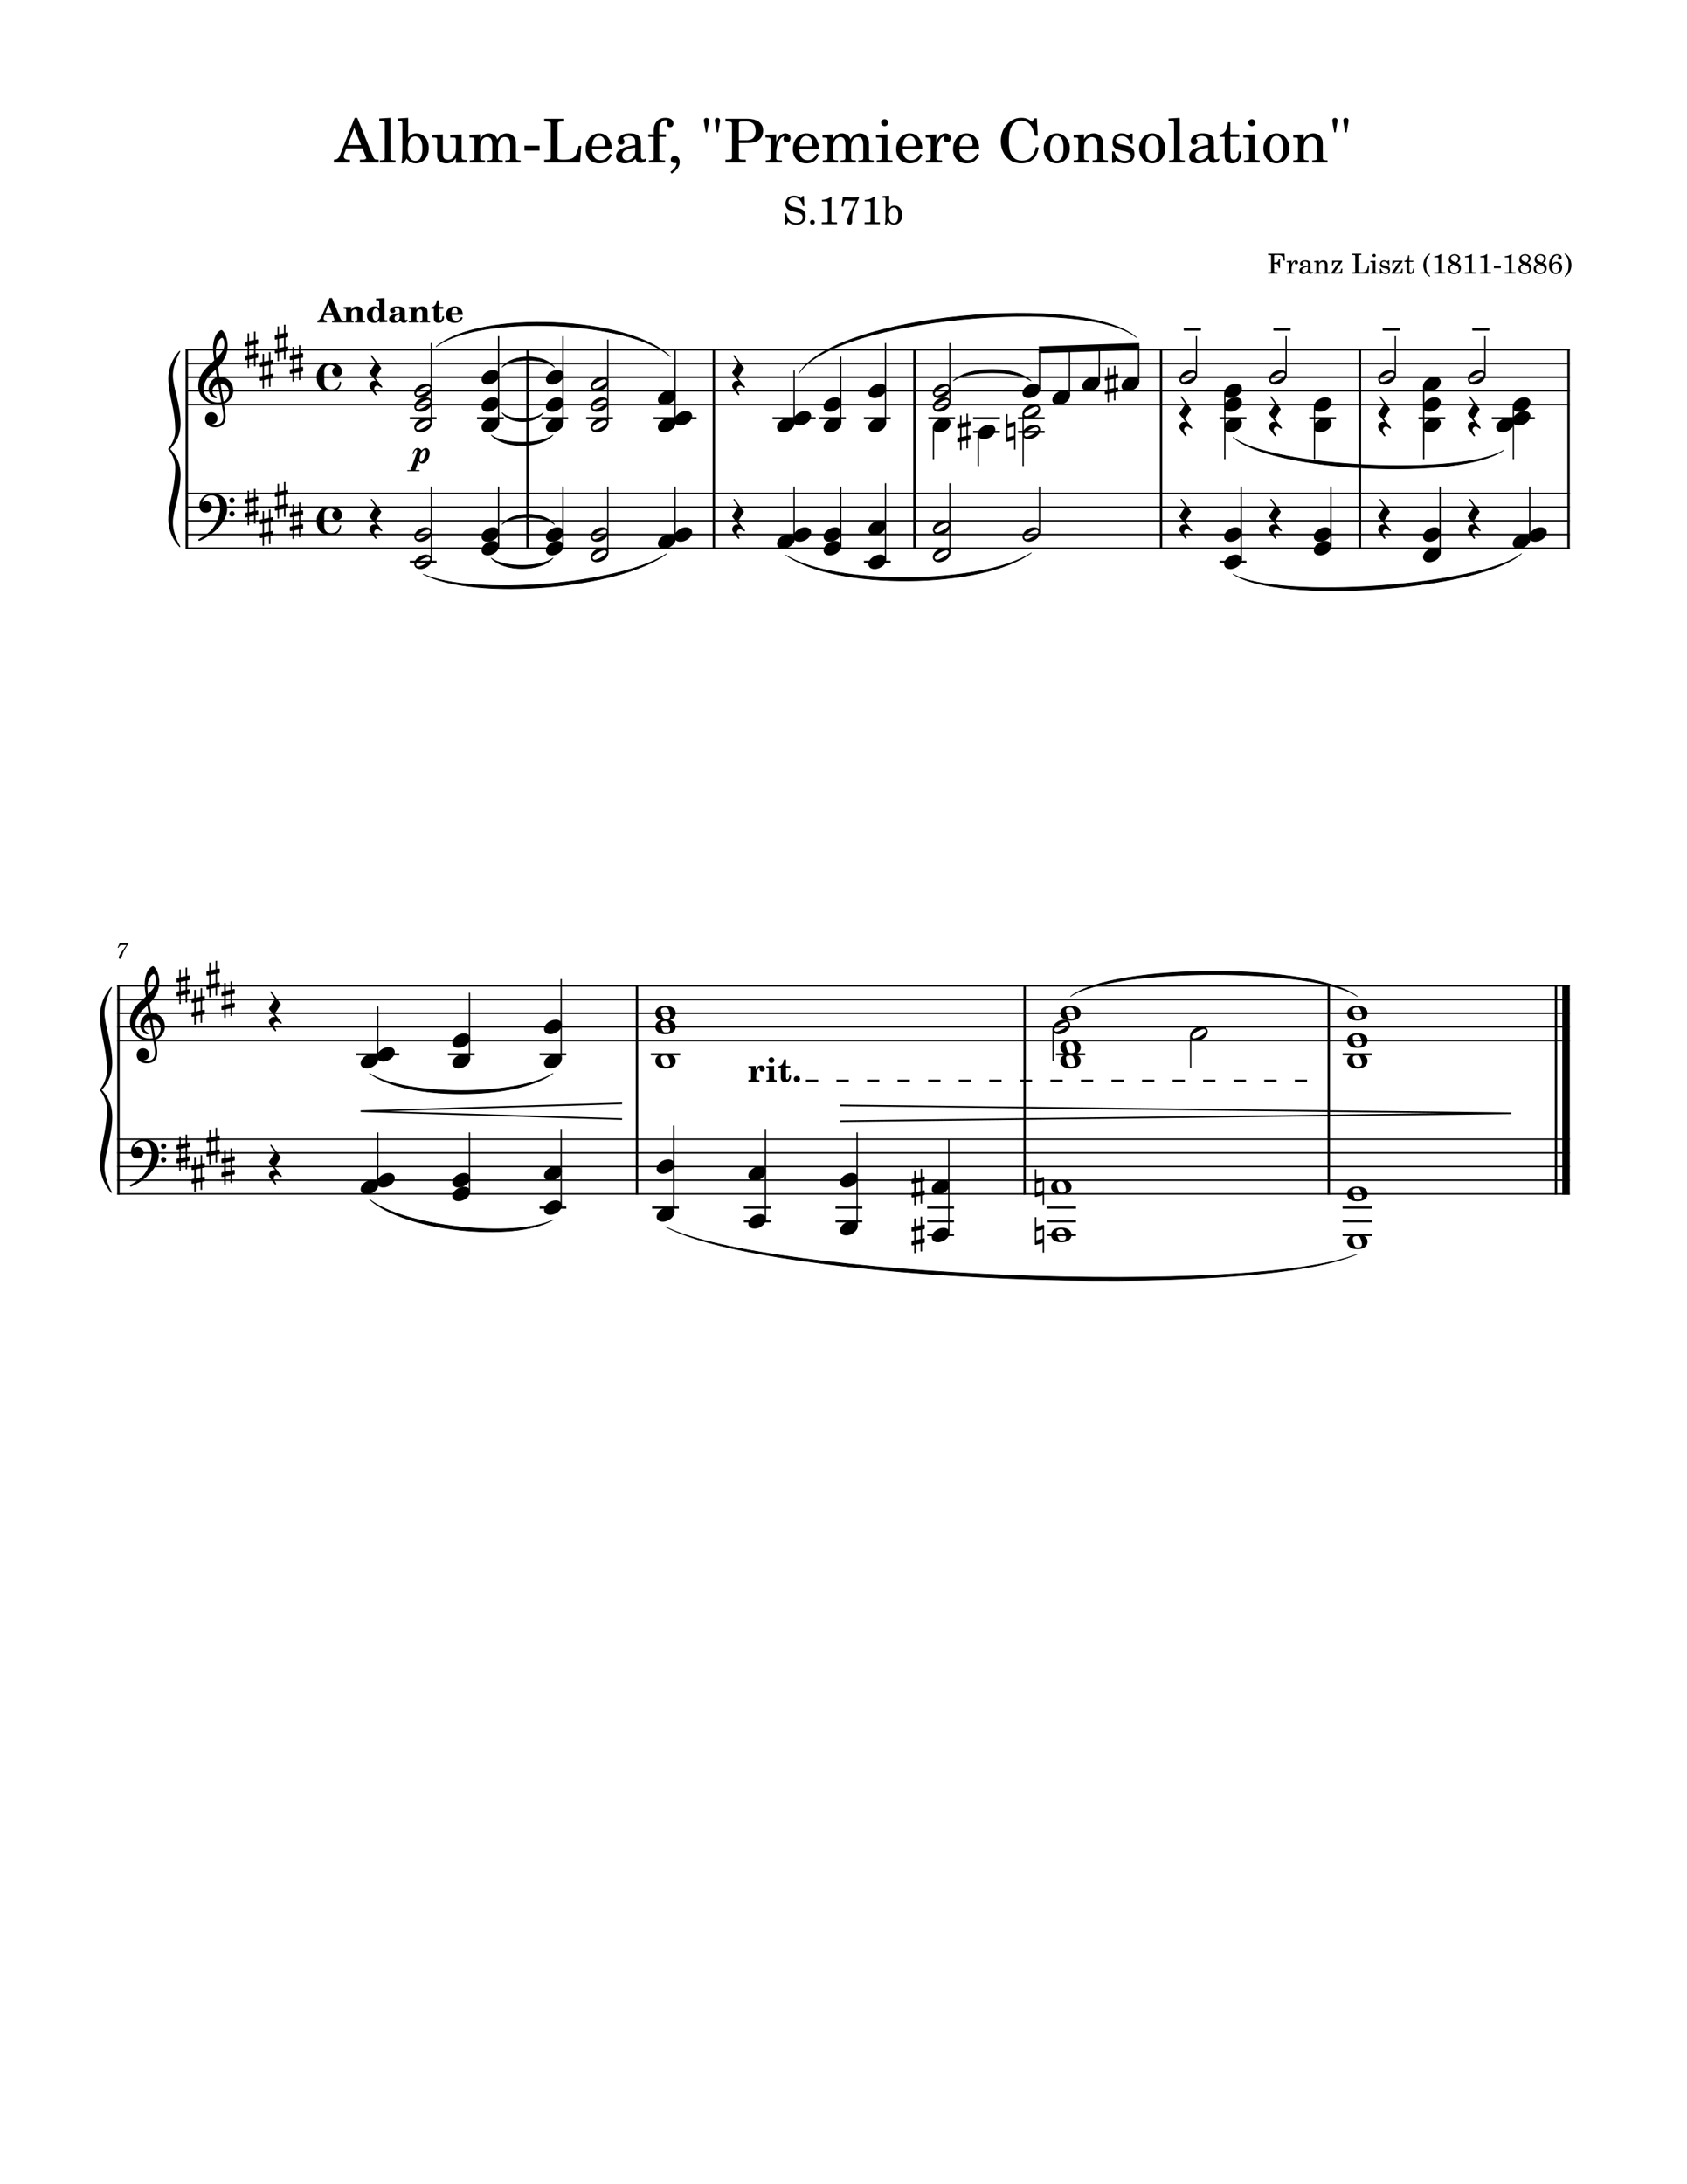
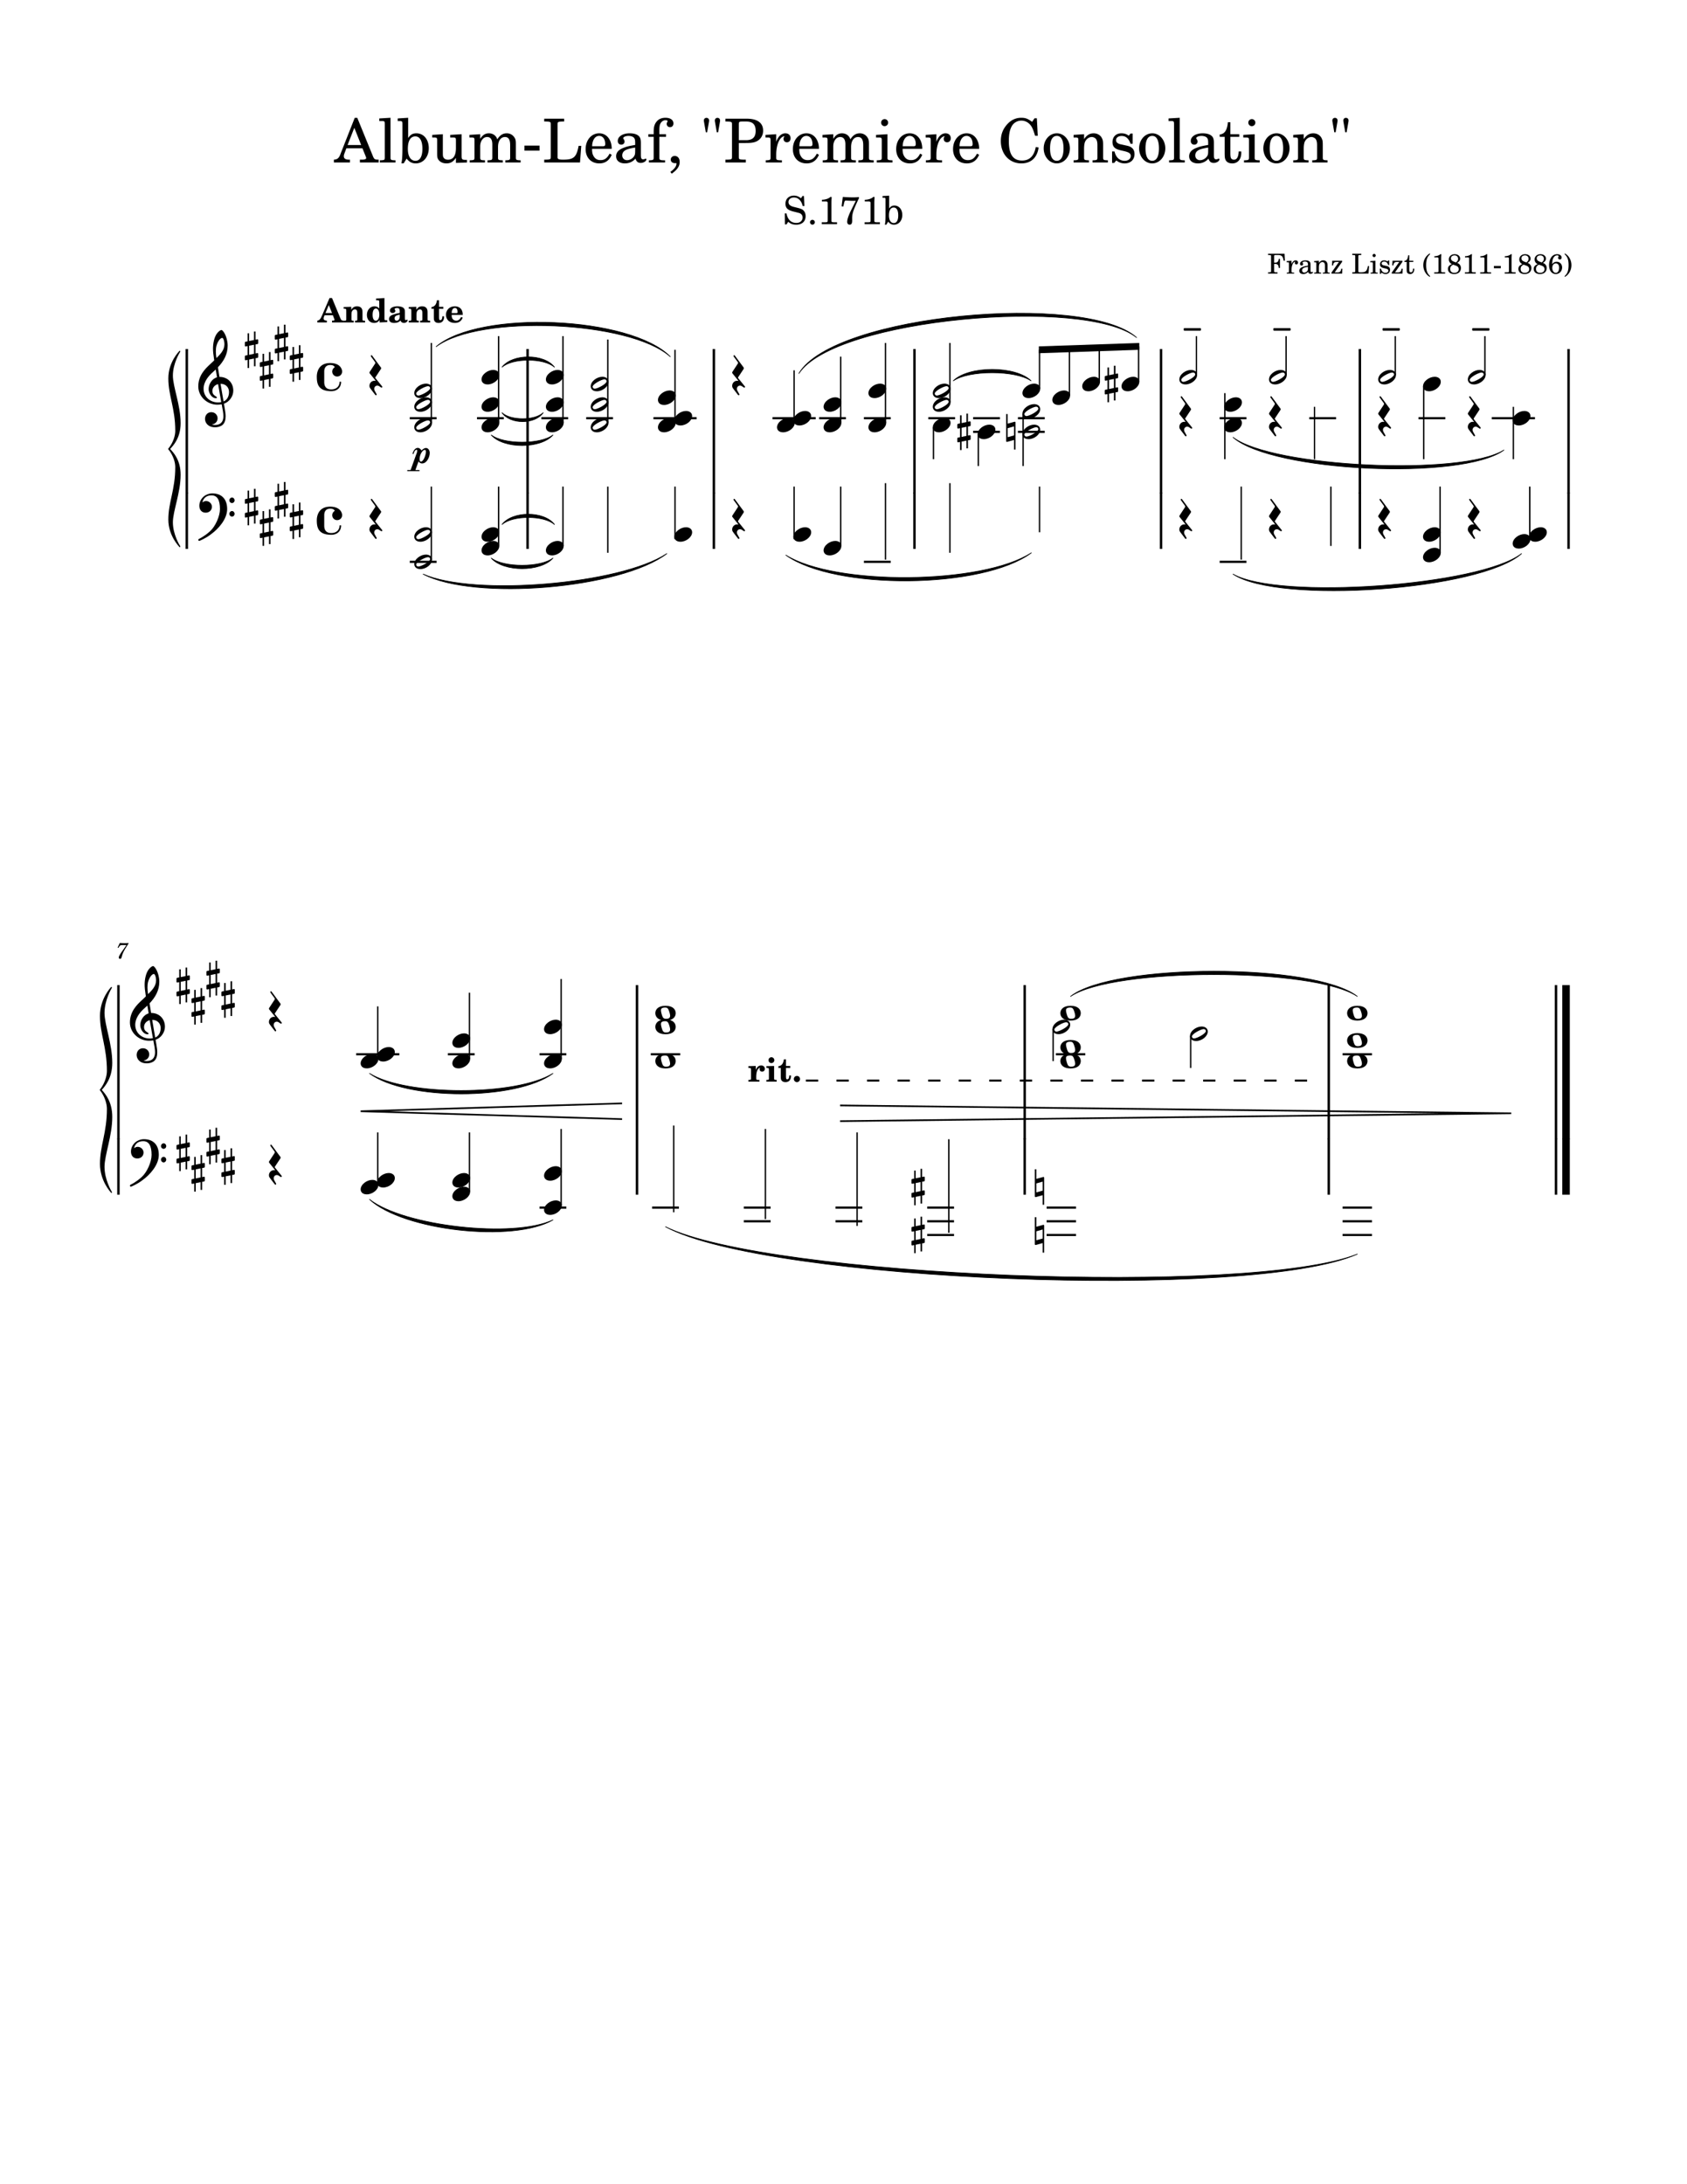
<svg xmlns="http://www.w3.org/2000/svg" width="3060" height="3960" version="1.2" baseProfile="tiny">
  <path fill="#fff" fill-rule="evenodd" d="M0 0h3060v3960H0V0" />
-   <path class="StaffLines" fill="none" stroke="#000" stroke-width="2.73" stroke-linejoin="bevel" d="M336.599 634.198H2847.4M336.599 658.998H2847.4M336.599 683.798H2847.4M336.599 708.598H2847.4M336.599 733.398H2847.4M336.599 894.599H2847.4M336.599 919.399H2847.4M336.599 944.199H2847.4M336.599 968.999H2847.4M336.599 993.799H2847.4M212.598 1787.4H2847.4M212.598 1812.2H2847.4M212.598 1837H2847.4M212.598 1861.8H2847.4M212.598 1886.6H2847.4M212.598 2065.43H2847.4M212.598 2090.23H2847.4M212.598 2115.03H2847.4M212.598 2139.83H2847.4M212.598 2164.63H2847.4" />
  <path class="Text" d="M1458.21 355.362h-2.58l-2.81 4.203c-3.36-3.156-7.77-4.828-12.74-4.828-9.25 0-15.33 5.812-15.33 14.625 0 7.641 3.79 11.422 14.07 14.078l6.65 1.672c5.18 1.344 5.68 1.484 7.14 2.594 2.1 1.609 3.22 3.922 3.22 6.656 0 2.797-1.04 5.109-3.15 7.062-2.3 1.969-4.61 2.735-8.47 2.735-10.56 0-15.81-7.766-17.64-17.219h-3l.26 19.953h2.74l3.15-4.765c4.69 3.859 8.53 5.25 14.71 5.25 10.28 0 16.86-6.016 16.86-15.391 0-4.422-1.39-8.063-4.19-10.719-1.89-1.828-4.63-3.015-10.22-4.406l-7.5-1.891c-6.23-1.609-9.17-4.343-9.17-8.609 0-4.906 4-8.266 9.94-8.266 9.03 0 14 7.485 15.89 15.469h3.01l-.84-18.203m15.47 43.203c-2.46 0-4.41 1.953-4.41 4.328 0 2.453 1.95 4.422 4.33 4.422 2.45 0 4.42-1.969 4.42-4.422 0-2.375-1.97-4.328-4.34-4.328m32.4-41.516c-2.39 2.86-8.83 5.032-15.26 5.172v3.016h6.15c4.07.062 4.49.484 4.35 4.406v28.078c0 3.563 0 3.703-.42 4.344-.57.688-1.9.969-5.82.969h-4.54v3.297h27.71v-3.297h-3.84c-3.92 0-5.25-.281-5.81-.969-.49-.641-.49-.703-.49-4.344v-28.922c0-3.906.14-7.203.49-11.75h-2.52m20.49 16.938l3.08.484 1.26-5.531c1.05-4.609 1.55-5.312 3.58-5.312.34 0 .91 0 1.53.062 8.61.422 8.61.422 11.83.422.92 0 2.53 0 4.48-.063l-4.76 9.594c-5.17 10.281-5.8 11.547-7.55 15.891-2.17 5.25-3.3 9.656-3.3 12.594 0 3.218 1.69 5.187 4.41 5.187 3.36 0 4.69-2.25 4.62-8.328-.34-10.094.91-14.984 8.41-31.375 1.25-2.719 2.58-5.531 3.84-8.25v-2.031c-4.2.343-6.43.484-10.78.484-6.09 0-10.92-.203-18.48-.766l-2.17 16.938m57.33-16.938c-2.4 2.86-8.83 5.032-15.27 5.172v3.016h6.16c4.06.062 4.48.484 4.34 4.406v28.078c0 3.563 0 3.703-.42 4.344-.56.688-1.89.969-5.81.969h-4.55v3.297h27.72v-3.297h-3.85c-3.92 0-5.25-.281-5.81-.969-.48-.641-.48-.703-.48-4.344v-28.922c0-3.906.14-7.203.48-11.75h-2.51m28.95-2.312l-12.03.766v3.015h2.45c2.66.063 3 .485 3 3.5v27.235c0 9.734-.42 15.046-1.25 18.062h2.66l3.42-5.469c2.87 3.782 6.17 5.532 10.51 5.532 8.68 0 15.05-7.422 15.05-17.563 0-10.094-5.89-17.156-14.28-17.156-4.27 0-6.86 1.469-9.53 5.453v-23.375m8.26 21.484c5.25 0 8.19 5.11 8.19 14.282 0 8.89-2.86 13.875-7.97 13.875-5.53 0-8.83-5.125-8.83-13.735 0-9.375 3.02-14.422 8.61-14.422M2329.91 459.973h-29.75v2.36h.89c2.86.047 3.82.203 4.21.703.29.437.29.547.29 3.094v23.797c0 2.562 0 2.656-.29 3.109-.39.5-1.35.703-4.21.703h-.89v2.344h17.14v-2.344h-1.64c-2.86 0-3.79-.203-4.2-.703-.3-.453-.3-.609-.3-3.109v-11.344h1c5.14-.203 7 1.656 7.21 7.203h2.34V469.38h-2.34c-.32 4.906-2.25 6.797-7 6.859h-1.21v-11.406c-.04-2.11.46-2.453 3.14-2.5h2.32c8.2-.047 10.25 1.797 11.79 10.406h2.21l-.71-12.766m12.74 12.813l-8.86.547v2.156h2.04c1.91.047 2.16.344 2.16 2.5v14.297c-.05.75-.09 1.047-.3 1.297-.36.453-1.36.656-3.5.703h-.2v1.797h13.34v-1.797h-.89c-3.36-.109-3.79-.359-3.79-2.156v-2.703c.04-8.391 3.04-14.797 6.93-15-.68.812-.89 1.312-.89 2.25 0 1.609 1.14 2.75 2.75 2.75 1.85 0 3.05-1.344 3.05-3.344 0-2.453-1.7-4.047-4.34-4.047-3.16 0-5.86 2.5-7.5 6.953v-6.203m34.47 7.203c0-3.156-.55-4.75-2-5.953-1.65-1.359-4.1-2-7.3-2-5.64 0-9.75 2.641-9.75 6.297 0 1.844 1.15 3.047 2.9 3.047 1.6 0 2.71-1.047 2.71-2.547 0-.656-.25-1.344-.75-2.047-.31-.359-.36-.453-.36-.703 0-1 2-1.906 4.4-1.906 1.6 0 3.35.5 4.15 1.25.95.812 1.31 2 1.31 4.25v1.953c-5.21.906-6.86 1.297-9.31 2.25-4.35 1.609-6.4 3.906-6.4 7.109 0 3.594 2.8 5.844 7.25 5.844 3.46 0 6.55-1.406 8.71-3.953.79 2.547 2.04 3.547 4.39 3.547 2.25 0 4.61-1.438 4.61-2.891 0-.359-.21-.609-.5-.609-.21 0-.41.062-.75.203-.71.297-1 .359-1.41.359-1.4 0-1.9-.906-1.9-3.453v-10.047m-4.69 6.094c0 3-.16 3.703-1 5-1.25 1.844-3.5 3.094-5.71 3.094-2.29 0-3.95-1.641-3.95-3.891 0-2.109 1.05-3.609 3.25-4.656 1.55-.703 3.5-1.203 7.41-1.844v2.297m19.89-13.297l-8.66.547v2.156h1.81c1.9.047 2.15.344 2.15 2.5v14.297c-.05.75-.1 1.047-.3 1.297-.35.453-1.3.656-3.45.703h-.21v1.797h12.66v-1.797h-.2c-3.35-.109-3.8-.359-3.8-2.156v-7.391c0-2.453.34-4.703.9-5.859 1.05-2.25 3.3-3.797 5.44-3.797 1.31 0 2.81.703 3.56 1.75.75 1.094 1.1 2.594 1.1 5v10.453c-.05.75-.1 1.047-.3 1.297-.36.453-1.36.656-3.5.703h-.2v1.797h12.65v-1.797h-.2c-3.3-.109-3.75-.359-3.75-2.156v-10.047c0-3.594-.15-4.5-1.05-6.203-1.25-2.391-3.75-3.844-6.75-3.844-3.25 0-5.7 1.5-7.9 4.797v-4.047m42.19 0h-18.07l-.43 8.453h2c.39-4.453 2.34-6.359 6.34-6.312h4.34l-13.64 19.359v1.797h19.46l.34-8.953h-2c-.5 4.906-2.45 6.859-6.91 6.797h-5.09l13.66-19.344v-1.797m48.82 9.594h-2.18c-1.66 9-3.91 11.203-11.66 11.359h-2.11c-3-.109-3.75-.609-3.59-2.406V466.13c0-2.5 0-2.657.29-3.094.41-.5 1.36-.656 4.21-.703h.9v-2.36h-16.4v2.36h.9c2.85.047 3.8.203 4.19.703.31.437.31.547.31 3.094v23.797c0 2.562 0 2.656-.31 3.109-.39.5-1.34.703-4.19.703h-.9v2.344h29.5l1.04-13.703m9.19-22.047c-1.61 0-2.9 1.297-2.9 2.89 0 1.61 1.29 2.907 2.85 2.907 1.65 0 2.94-1.297 2.94-2.907a2.89 2.89 0 00-2.89-2.89m2.35 12.453l-9.4.547v2.156h2.55c1.89.047 2.14.344 2.14 2.5v14.297c-.04.75-.09 1.047-.29 1.297-.35.453-1.3.656-3.46.703h-.34v1.797h12.95v-1.797h-.36c-3.34-.109-3.79-.359-3.79-2.156v-19.344m24.93-.547h-1.75l-1.45 1.797c-1.8-1.406-3.59-2-6.09-2-4.41 0-7.3 2.844-7.3 7.25 0 4.703 3.05 5.891 7.05 6.844l2.64.609c3.95.938 5.36 1.938 5.36 3.938 0 2.359-2.05 4-4.96 4-4.25 0-7.25-2.688-8.45-7.688h-2v9.438h1.75l1.75-2.047c2.05 1.656 4.3 2.453 6.86 2.453 4.89 0 8.14-3.047 8.14-7.703 0-2.203-.7-3.891-2.09-5.047-1.21-1.047-2.21-1.453-5.25-2.094l-2.5-.562c-2.75-.594-2.75-.594-3.66-1.094-1.09-.5-1.75-1.547-1.75-2.656 0-2.047 1.91-3.438 4.66-3.438 4.09 0 6.09 2.891 7.29 6.391h1.75v-8.391m24.1.547h-18.07l-.43 8.453h2c.39-4.453 2.34-6.359 6.34-6.312h4.34l-13.64 19.359v1.797h19.46l.34-8.953h-2c-.5 4.906-2.45 6.859-6.91 6.797h-5.09l13.66-19.344v-1.797m12.34 0v-9.906h-2.05c-.5 6.5-2.7 9.797-6.75 10.109v1.938h4.1v12.75c0 3.5.09 4.75.59 5.906.81 2.094 2.81 3.25 5.7 3.25 4.5 0 7.41-3.406 7.41-8.703 0-.297 0-.641-.05-1.141h-2.11c-.14 4.5-1.45 6.797-3.89 6.797-1.15 0-2.15-.609-2.5-1.453-.31-.703-.45-1.953-.45-3.75v-13.656h7.34v-2.141h-7.34m37.58-13.5c-3.05 1.844-4.61 3.141-6.3 5.141-3.81 4.5-5.86 10.25-5.86 16.312 0 5.688 1.8 11.047 5.16 15.5 1.89 2.391 3.59 3.891 7 6v-1.859c-5-4.453-7-10-7-19.641 0-9.656 2-15.203 7-19.609v-1.844m18.78 1.594c-1.69 2.047-6.3 3.593-10.89 3.703v2.14h4.39c2.91.063 3.2.36 3.11 3.157v20.047c0 2.562 0 2.656-.3 3.109-.4.5-1.36.703-4.15.703h-3.25v2.344h19.79v-2.344h-2.75c-2.79 0-3.75-.203-4.14-.703-.36-.453-.36-.5-.36-3.109v-20.641c0-2.813.11-5.156.36-8.406h-1.81m30.41 15.703c3.7-2 5.5-4.5 5.5-7.75 0-4.61-4.16-7.953-9.96-7.953-6.09 0-10.54 4-10.54 9.547 0 2.156.79 4.406 2.2 5.953.84 1 1.64 1.547 3.44 2.5-4.1 1.609-7.3 3.859-7.3 8.797 0 2.75 1.36 5.453 3.45 7 1.96 1.406 4.66 2.156 7.85 2.156 3.7 0 6.81-1 8.9-2.797 2.1-1.906 3.41-4.953 3.41-8 0-2.859-1.11-5.406-3.16-7.203-1-.906-1.9-1.406-3.79-2.25m-5.36-2c-4.05-1.453-5.8-3.344-5.8-6.25 0-3.203 2.61-5.297 6.55-5.297 3.86 0 6.4 2.437 6.4 6.094 0 2.609-1 4.297-3.84 6.703l-3.31-1.25m2.9 6.953c3.8 1.344 5.41 3.297 5.41 6.594 0 4-3.16 6.547-8.06 6.547-4.69 0-7.39-2.547-7.39-7 0-3.75 1.54-6 5.45-7.797l4.59 1.656m27.64-20.656c-1.68 2.047-6.29 3.593-10.89 3.703v2.14h4.39c2.91.063 3.21.36 3.11 3.157v20.047c0 2.562 0 2.656-.29 3.109-.41.5-1.36.703-4.16.703h-3.25v2.344h19.8v-2.344h-2.75c-2.8 0-3.75-.203-4.14-.703-.36-.453-.36-.5-.36-3.109v-20.641c0-2.813.11-5.156.36-8.406h-1.82m27.8 0c-1.69 2.047-6.3 3.593-10.89 3.703v2.14h4.39c2.91.063 3.2.36 3.11 3.157v20.047c0 2.562 0 2.656-.3 3.109-.4.5-1.36.703-4.15.703h-3.25v2.344h19.79v-2.344h-2.75c-2.79 0-3.75-.203-4.14-.703-.36-.453-.36-.5-.36-3.109v-20.641c0-2.813.11-5.156.36-8.406h-1.81m13.8 21.297v4.156h12.45v-4.156h-12.45m30.64-21.297c-1.69 2.047-6.3 3.593-10.89 3.703v2.14h4.39c2.9.063 3.2.36 3.11 3.157v20.047c0 2.562 0 2.656-.3 3.109-.41.5-1.36.703-4.16.703h-3.25v2.344h19.8v-2.344h-2.75c-2.8 0-3.75-.203-4.14-.703-.36-.453-.36-.5-.36-3.109v-20.641c0-2.813.11-5.156.36-8.406h-1.81m30.4 15.703c3.71-2 5.5-4.5 5.5-7.75 0-4.61-4.15-7.953-9.95-7.953-6.09 0-10.55 4-10.55 9.547 0 2.156.8 4.406 2.21 5.953.84 1 1.64 1.547 3.43 2.5-4.09 1.609-7.29 3.859-7.29 8.797 0 2.75 1.36 5.453 3.45 7 1.95 1.406 4.66 2.156 7.84 2.156 3.71 0 6.82-1 8.91-2.797 2.09-1.906 3.41-4.953 3.41-8 0-2.859-1.11-5.406-3.16-7.203-1-.906-1.91-1.406-3.8-2.25m-5.36-2c-4.04-1.453-5.79-3.344-5.79-6.25 0-3.203 2.61-5.297 6.54-5.297 3.86 0 6.41 2.437 6.41 6.094 0 2.609-1 4.297-3.84 6.703l-3.32-1.25m2.91 6.953c3.8 1.344 5.41 3.297 5.41 6.594 0 4-3.16 6.547-8.07 6.547-4.68 0-7.39-2.547-7.39-7 0-3.75 1.55-6 5.46-7.797l4.59 1.656m30.25-4.953c3.7-2 5.5-4.5 5.5-7.75 0-4.61-4.16-7.953-9.95-7.953-6.1 0-10.55 4-10.55 9.547 0 2.156.8 4.406 2.2 5.953.85 1 1.64 1.547 3.44 2.5-4.09 1.609-7.3 3.859-7.3 8.797 0 2.75 1.36 5.453 3.46 7 1.95 1.406 4.65 2.156 7.84 2.156 3.7 0 6.81-1 8.91-2.797 2.09-1.906 3.4-4.953 3.4-8 0-2.859-1.11-5.406-3.15-7.203-1-.906-1.91-1.406-3.8-2.25m-5.36-2c-4.05-1.453-5.8-3.344-5.8-6.25 0-3.203 2.61-5.297 6.55-5.297 3.86 0 6.41 2.437 6.41 6.094 0 2.609-1 4.297-3.85 6.703l-3.31-1.25m2.91 6.953c3.79 1.344 5.4 3.297 5.4 6.594 0 4-3.15 6.547-8.06 6.547-4.69 0-7.39-2.547-7.39-7 0-3.75 1.55-6 5.45-7.797l4.6 1.656m19.2-2.453c.5-6.25.75-7.906 1.84-10.453 1.46-3.547 4.1-5.594 7.25-5.594 1.75 0 2.8.547 2.8 1.437 0 .204-.05.36-.25.704-.5.953-.75 1.703-.75 2.406 0 1.64 1.3 2.89 3.05 2.89 1.95 0 3.31-1.5 3.31-3.593 0-3.453-3.45-6-8.2-6-10.41 0-14.61 10.953-14.61 19.797 0 9.812 4.81 16.156 12.2 16.156 6.7 0 11.5-5.344 11.5-11.953 0-5.891-4.2-10.297-9.89-10.297-3.41 0-5.91 1.344-8.25 4.5m6.84-1.453c3.66 0 5.85 2.859 5.85 7.609 0 5.797-2.3 9.438-5.94 9.438-4.45 0-6.45-4.938-6.45-8.75 0-5.141 2.5-8.297 6.54-8.297m16 24.609c3.05-1.859 4.6-3.156 6.3-5.203 3.8-4.453 5.85-10.203 5.85-16.297 0-5.703-1.8-11.062-5.15-15.453-1.9-2.453-3.6-3.906-7-6v1.844c5 4.406 7 9.953 7 19.609 0 9.641-2 15.25-7 19.641v1.859M648.067 213.645h-4.625l-25.297 64.125c-2.969 8.578-5.828 11.219-12.094 11.656h-.437v5.172h29.141v-5.172h-2.204c-5.937 0-8.906-2.093-8.906-6.265 0-1.438.328-2.75 1-4.625l3.625-9.672h29.156l5.938 14.734c.656 1.766.875 2.422.875 2.969 0 1.766-2.75 2.859-6.813 2.859h-4.625v5.172h34.094v-5.172h-1.531c-5.719-.109-6.719-.765-9.25-7.031l-28.047-68.75m-5.391 18.031l12.438 31.235h-24.641l12.203-31.235m65.657-18.156l-20.344 1.219v4.734h5.391c4.062.11 4.609.766 4.609 5.5v61.266c-.109 1.656-.219 2.312-.656 2.859-.766.985-2.86 1.438-7.594 1.547h-.766v3.953h28.485v-3.953h-.766c-7.359-.234-8.359-.781-8.359-4.734V213.52m32 0l-18.922 1.219v4.734h3.859c4.172.11 4.719.766 4.719 5.5v42.782c0 15.296-.656 23.656-1.969 28.39h4.172l5.391-8.594c4.515 5.954 9.687 8.704 16.5 8.704 13.64 0 23.656-11.672 23.656-27.61 0-15.844-9.25-26.953-22.438-26.953-6.718 0-10.781 2.313-14.968 8.578v-36.75m12.984 33.781c8.25 0 12.875 8.032 12.875 22.438 0 13.969-4.516 21.781-12.547 21.781-8.687 0-13.859-8.031-13.859-21.562 0-14.735 4.734-22.657 13.531-22.657m73.688 48.063l20.031-.766v-4.734h-2.75c-6.391-.219-6.938-.875-6.938-8.031v-38.5l-20.672 1.218v4.735h5.61c4.172.109 4.719.765 4.719 5.5v13.515c0 9.579-2.297 21.235-14.407 21.235-3.406 0-6.265-1.203-7.703-3.406-1.422-2.094-1.64-3.188-1.64-9.235v-33.562l-19.25 1.218v4.735h4.171c4.188.109 4.735.765 4.735 5.5v23.75c0 5.609.437 8.14 2.094 10.672 2.968 4.515 8.25 7.047 14.843 7.047 7.266 0 12.328-2.969 17.157-10.016v9.125m44-52.031l-19.579 1.218v4.735h4.516c4.172.109 4.719.765 4.719 5.5v31.453c-.11 1.656-.219 2.312-.656 2.859-.766.985-2.86 1.438-7.594 1.547h-.438v3.953h27.719v-3.953h-.437c-7.266-.234-8.25-.781-8.25-4.844v-20.359c0-9.781 5.39-17.047 12.546-17.047 6.266 0 9.454 4.516 9.454 13.422v24.531c-.11 1.438-.219 2.203-.766 2.75-.656.985-2.859 1.438-7.594 1.547h-.437v3.953h27.828v-3.953h-.438c-7.265-.234-8.25-.781-8.25-4.734v-19.469c0-11 4.953-18.047 12.641-18.047 6.281 0 9.359 4.735 9.359 14.641v23.203c-.109 1.547-.218 2.312-.765 2.859-.672.985-2.86 1.438-7.594 1.547h-.438v3.953h27.829v-3.953h-.438c-7.266-.234-8.25-.781-8.25-4.844v-24.968c0-6.828-.672-9.141-3.531-12.875-3.188-4.063-7.688-6.266-12.969-6.266-7.156 0-12.437 3.406-17.172 11-1.859-6.609-7.812-11-15.172-11-6.718 0-11.547 3.188-15.843 10.109v-8.468m80.296 20.687v9.125h27.391v-9.125h-27.391m103.059.438h-4.84c-3.62 19.797-8.58 24.64-25.62 24.968h-4.63c-6.59-.218-8.25-1.312-7.92-5.281v-55.437c0-5.5 0-5.828.65-6.813.9-1.109 2.99-1.437 9.25-1.547h1.99v-5.172h-36.095v5.172h1.985c6.265.11 8.359.438 9.234 1.547.672.985.672 1.203.672 6.813v52.359c0 5.609 0 5.828-.672 6.828-.875 1.094-2.969 1.531-9.234 1.531h-1.985v5.172h64.905l2.31-30.14m55.21 5.39c.11-16.5-9.25-28.156-22.67-28.156-14.08 0-24.65 12.203-24.65 28.703 0 15.516 10.02 25.86 24.86 25.86 10.57 0 17.94-5.172 22.46-15.625l-3.86-2.094c-4.5 8.469-9.13 11.765-16.5 11.765-5.61 0-9.67-2.296-12.53-7.25-1.99-3.296-2.86-7.156-2.75-13.203h35.64m-35.53-4.734c0-7.703 3.51-18.703 12.75-18.703 6.61 0 11 5.844 11 14.75 0 3.078-.99 3.953-4.5 3.953h-19.25m88.4-5.938c0-6.921-1.2-10.453-4.4-13.093-3.63-2.969-9.02-4.391-16.05-4.391-12.44 0-21.45 5.828-21.45 13.859 0 4.063 2.53 6.704 6.37 6.704 3.52 0 5.94-2.313 5.94-5.61 0-1.422-.55-2.969-1.64-4.5-.67-.781-.78-1-.78-1.547 0-2.203 4.4-4.187 9.68-4.187 3.52 0 7.38 1.109 9.13 2.75 2.09 1.765 2.86 4.406 2.86 9.359v4.281c-11.44 1.985-15.06 2.86-20.45 4.954-9.58 3.531-14.08 8.578-14.08 15.625 0 7.921 6.15 12.875 15.95 12.875 7.58 0 14.41-3.094 19.14-8.704 1.75 5.61 4.5 7.813 9.67 7.813 4.96 0 10.13-3.188 10.13-6.375 0-.766-.44-1.328-1.11-1.328-.44 0-.88.125-1.64.453-1.55.656-2.21.766-3.08.766-3.09 0-4.19-1.985-4.19-7.594v-22.11m-10.34 13.422c0 6.594-.33 8.141-2.19 11-2.75 4.063-7.7 6.813-12.55 6.813-5.06 0-8.68-3.625-8.68-8.578 0-4.61 2.31-7.922 7.14-10.219 3.42-1.547 7.7-2.641 16.28-4.078v5.062m43.89-29.265v-6.266c0-5.5.33-9.125 1.2-11.328 1.77-4.844 5.63-7.813 10.02-7.813 2.31 0 3.73.657 3.73 1.875 0 .438 0 .547-.65 1.422-.66 1-.99 2.313-.99 3.532 0 3.296 2.64 5.828 6.05 5.828 3.62 0 6.15-2.75 6.15-6.719 0-6.375-5.5-10.344-14.4-10.344-7.6 0-13.2 2.641-17.05 8.141-3.3 4.625-4.4 9.359-4.4 18.265v3.407h-9.68v4.734h9.68v38.172c-.11 1.547-.22 2.203-.66 2.859-.77.985-2.86 1.438-7.59 1.547h-.44v3.953h29.37v-3.953h-1.98c-7.38-.234-8.36-.781-8.36-4.734v-37.844h12.09v-4.734h-12.09m22.42 71.5c9.91-6.813 14.42-13.532 14.42-21.219 0-6.609-3.64-10.891-9.03-10.891-4.06 0-7.14 2.86-7.14 6.594 0 3.969 2.97 6.484 7.59 6.484.55 0 1.32 0 1.65-.109h.32c.57 0 .78.344.78 1 0 4.609-3.75 9.781-11.1 14.953l2.51 3.188m61.83-75.016h2.42l3.41-19.687c.11-.547.11-1.219.11-1.766 0-2.75-1.99-4.719-4.74-4.719s-4.73 1.969-4.73 4.719c0 .547 0 1.109.11 1.766l3.42 19.687m19.91 0h2.42l3.4-19.687c.11-.657.11-1.219.11-1.766 0-2.75-1.98-4.719-4.73-4.719-2.75 0-4.72 1.969-4.72 4.719 0 .656 0 1.109.11 1.766l3.41 19.687m39.92 19.469h12.42c9.91 0 15.08-.766 19.59-2.86 7.69-3.734 12.1-10.781 12.1-19.468 0-17.485-15.41-21.782-29.82-21.782h-38.5v5.172h1.99c6.26.11 8.36.438 9.23 1.547.66.985.66 1.203.66 6.813v52.359c0 5.609 0 5.828-.66 6.828-.87 1.094-2.97 1.531-9.23 1.531h-1.99v5.172h36.97v-5.172h-2.86c-6.28 0-8.37-.437-9.25-1.531-.65-1-.65-1.219-.65-6.828v-21.781m0-5.172v-28.156c0-5.063.54-5.61 6.7-5.61h7.05c11.43 0 16.83 5.391 16.83 17.047 0 11.328-5.61 16.719-17.27 16.719h-13.31m67.86-10.781l-19.47 1.218v4.735h4.5c4.19.109 4.73.765 4.73 5.5v31.453c-.11 1.656-.22 2.312-.65 2.859-.77.985-2.97 1.438-7.71 1.547h-.43v3.953h29.37v-3.953h-1.98c-7.38-.234-8.36-.781-8.36-4.734v-5.938c.11-18.484 6.7-32.562 15.28-33-1.53 1.75-1.97 2.86-1.97 4.938 0 3.531 2.53 6.062 6.05 6.062 4.06 0 6.7-2.968 6.7-7.375 0-5.39-3.74-8.906-9.56-8.906-6.94 0-12.88 5.5-16.5 15.281v-13.64m77.53 26.515c.11-16.5-9.25-28.156-22.67-28.156-14.08 0-24.64 12.203-24.64 28.703 0 15.516 10.01 25.86 24.85 25.86 10.57 0 17.94-5.172 22.46-15.625l-3.86-2.094c-4.5 8.469-9.13 11.765-16.5 11.765-5.61 0-9.67-2.296-12.53-7.25-1.99-3.296-2.86-7.156-2.75-13.203h35.64m-35.53-4.734c0-7.703 3.51-18.703 12.75-18.703 6.61 0 11 5.844 11 14.75 0 3.078-.99 3.953-4.5 3.953h-19.25m61.47-21.781l-19.58 1.218v4.735h4.51c4.17.109 4.72.765 4.72 5.5v31.453c-.11 1.656-.22 2.312-.65 2.859-.77.985-2.86 1.438-7.6 1.547h-.44v3.953h27.72v-3.953h-.43c-7.27-.234-8.25-.781-8.25-4.844v-20.359c0-9.781 5.39-17.047 12.54-17.047 6.27 0 9.46 4.516 9.46 13.422v24.531c-.11 1.438-.22 2.203-.77 2.75-.66.985-2.86 1.438-7.59 1.547h-.44v3.953h27.83v-3.953h-.44c-7.27-.234-8.25-.781-8.25-4.734v-19.469c0-11 4.95-18.047 12.64-18.047 6.28 0 9.36 4.735 9.36 14.641v23.203c-.11 1.547-.22 2.312-.77 2.859-.67.985-2.86 1.438-7.59 1.547h-.44v3.953h27.83v-3.953h-.44c-7.26-.234-8.25-.781-8.25-4.844v-24.968c0-6.828-.67-9.141-3.53-12.875-3.19-4.063-7.69-6.266-12.97-6.266-7.15 0-12.43 3.406-17.17 11-1.86-6.609-7.81-11-15.17-11-6.72 0-11.55 3.188-15.84 10.109v-8.468m93.15-27.391c-3.51 0-6.37 2.859-6.37 6.391 0 3.515 2.86 6.375 6.26 6.375 3.64 0 6.5-2.86 6.5-6.375a6.388 6.388 0 00-6.39-6.391m5.17 27.391l-20.67 1.218v4.735h5.61c4.17.109 4.72.765 4.72 5.5v31.453c-.11 1.656-.22 2.312-.66 2.859-.76.985-2.86 1.438-7.59 1.547h-.77v3.953h28.5v-3.953h-.78c-7.36-.234-8.36-.781-8.36-4.734v-42.578m63.14 26.515c.11-16.5-9.25-28.156-22.67-28.156-14.08 0-24.64 12.203-24.64 28.703 0 15.516 10.02 25.86 24.86 25.86 10.56 0 17.94-5.172 22.45-15.625l-3.86-2.094c-4.5 8.469-9.12 11.765-16.5 11.765-5.6 0-9.67-2.296-12.53-7.25-1.98-3.296-2.86-7.156-2.75-13.203h35.64m-35.53-4.734c0-7.703 3.52-18.703 12.75-18.703 6.61 0 11 5.844 11 14.75 0 3.078-.98 3.953-4.5 3.953h-19.25m61.14-21.781l-19.47 1.218v4.735h4.5c4.19.109 4.74.765 4.74 5.5v31.453c-.11 1.656-.22 2.312-.66 2.859-.76.985-2.97 1.438-7.7 1.547h-.44v3.953h29.38v-3.953h-1.99c-7.37-.234-8.36-.781-8.36-4.734v-5.938c.11-18.484 6.71-32.562 15.28-33-1.53 1.75-1.96 2.86-1.96 4.938 0 3.531 2.53 6.062 6.04 6.062 4.07 0 6.71-2.968 6.71-7.375 0-5.39-3.74-8.906-9.57-8.906-6.93 0-12.87 5.5-16.5 15.281v-13.64m77.53 26.515c.11-16.5-9.25-28.156-22.67-28.156-14.08 0-24.64 12.203-24.64 28.703 0 15.516 10.02 25.86 24.86 25.86 10.56 0 17.94-5.172 22.45-15.625l-3.85-2.094c-4.5 8.469-9.13 11.765-16.5 11.765-5.61 0-9.68-2.296-12.54-7.25-1.98-3.296-2.86-7.156-2.75-13.203H1776m-35.53-4.734c0-7.703 3.52-18.703 12.75-18.703 6.61 0 11 5.844 11 14.75 0 3.078-.98 3.953-4.5 3.953h-19.25m140.24-50.703h-4.19l-4.41 6.484c-8.01-5.828-12.09-7.375-19.68-7.375-10.46 0-19.36 4.406-26.72 13.203-7.05 8.36-10.35 17.61-10.35 28.938 0 23.75 15.5 40.594 37.18 40.594 17.61 0 28.82-10.344 31.36-28.829l-5.18-.875c-2.97 16.391-11.32 24.532-24.86 24.532-16.28 0-23.98-11.219-23.98-34.985 0-12.547 1.66-20.797 5.39-27.39 3.41-6.157 10.13-10.016 17.27-10.016 7.7 0 14.53 4.078 18.7 11.109 2.09 3.641 3.62 7.704 6.26 16.391h4.85l-1.64-31.781m36.37 27.281c-13.53 0-23.98 11.984-23.98 27.391 0 15.062 10.56 27.172 23.76 27.172 13.21 0 23.77-12.11 23.77-27.282 0-15.078-10.56-27.281-23.55-27.281m0 4.719c7.71 0 11.99 8.031 11.99 22.562 0 14.625-4.28 22.547-12.21 22.547-7.92 0-12.2-7.922-12.2-22.437 0-14.969 4.17-22.672 12.42-22.672m49.27-3.078l-19.03 1.218v4.735h3.97c4.17.109 4.71.765 4.71 5.5v31.453c-.1 1.656-.21 2.312-.65 2.859-.77.985-2.86 1.438-7.6 1.547h-.43v3.953h27.83v-3.953h-.44c-7.38-.234-8.36-.781-8.36-4.734V269.63c0-5.391.76-10.344 1.98-12.875 2.32-4.954 7.25-8.36 11.99-8.36 2.86 0 6.15 1.547 7.81 3.86 1.66 2.406 2.42 5.718 2.42 11v22.984c-.11 1.656-.22 2.312-.65 2.859-.79.985-2.99 1.438-7.71 1.547h-.44v3.953h27.83v-3.953h-.43c-7.27-.234-8.25-.781-8.25-4.734v-22.11c0-7.921-.35-9.906-2.32-13.64-2.75-5.281-8.25-8.469-14.86-8.469-7.14 0-12.53 3.297-17.37 10.563v-8.922m88.11-1.203h-3.86l-3.19 3.953c-3.95-3.078-7.92-4.391-13.42-4.391-9.67 0-16.06 6.266-16.06 15.953 0 10.328 6.72 12.969 15.51 15.063l5.83 1.328c8.69 2.078 11.77 4.281 11.77 8.687 0 5.172-4.5 8.797-10.89 8.797-9.35 0-15.94-5.937-18.58-16.937h-4.41v20.781h3.84l3.86-4.5c4.5 3.625 9.46 5.391 15.07 5.391 10.78 0 17.93-6.719 17.93-16.954 0-4.828-1.54-8.578-4.62-11.109-2.64-2.297-4.84-3.187-11.55-4.609l-5.5-1.219c-6.04-1.313-6.04-1.313-8.03-2.422-2.42-1.094-3.84-3.406-3.84-5.828 0-4.5 4.17-7.578 10.22-7.578 9.03 0 13.42 6.375 16.06 14.078h3.86V242.13m35.73-.438c-13.53 0-23.98 11.984-23.98 27.391 0 15.062 10.56 27.172 23.76 27.172 13.21 0 23.77-12.11 23.77-27.282 0-15.078-10.56-27.281-23.55-27.281m0 4.719c7.71 0 11.99 8.031 11.99 22.562 0 14.625-4.28 22.547-12.21 22.547-7.92 0-12.2-7.922-12.2-22.437 0-14.969 4.17-22.672 12.42-22.672m49.71-32.891l-20.35 1.219v4.734h5.39c4.06.11 4.61.766 4.61 5.5v61.266c-.11 1.656-.22 2.312-.65 2.859-.77.985-2.86 1.438-7.6 1.547h-.76v3.953h28.48v-3.953h-.77c-7.35-.234-8.35-.781-8.35-4.734V213.52m61.92 45.656c0-6.921-1.21-10.453-4.41-13.093-3.62-2.969-9.01-4.391-16.05-4.391-12.43 0-21.45 5.828-21.45 13.859 0 4.063 2.53 6.704 6.38 6.704 3.51 0 5.93-2.313 5.93-5.61 0-1.422-.54-2.969-1.64-4.5-.67-.781-.78-1-.78-1.547 0-2.203 4.41-4.187 9.69-4.187 3.51 0 7.37 1.109 9.12 2.75 2.1 1.765 2.86 4.406 2.86 9.359v4.281c-11.43 1.985-15.06 2.86-20.45 4.954-9.58 3.531-14.08 8.578-14.08 15.625 0 7.921 6.16 12.875 15.96 12.875 7.57 0 14.4-3.094 19.14-8.704 1.75 5.61 4.5 7.813 9.67 7.813 4.95 0 10.12-3.188 10.12-6.375 0-.766-.43-1.328-1.11-1.328-.43 0-.87.125-1.64.453-1.54.656-2.2.766-3.08.766-3.09 0-4.18-1.985-4.18-7.594v-22.11m-10.35 13.422c0 6.594-.32 8.141-2.18 11-2.75 4.063-7.71 6.813-12.55 6.813-5.06 0-8.69-3.625-8.69-8.578 0-4.61 2.31-7.922 7.14-10.219 3.42-1.547 7.71-2.641 16.28-4.078v5.062m40.25-29.265v-21.782h-4.51c-1.1 14.313-5.94 21.563-14.85 22.235v4.281h9.02v28.047c0 7.703.22 10.453 1.31 12.984 1.77 4.625 6.17 7.157 12.55 7.157 9.91 0 16.28-7.485 16.28-19.141 0-.672 0-1.438-.11-2.531h-4.62c-.33 9.89-3.19 14.953-8.58 14.953-2.53 0-4.74-1.313-5.5-3.188-.66-1.547-.99-4.297-.99-8.25v-30.031h16.18v-4.734h-16.18m38.93-27.391c-3.52 0-6.38 2.859-6.38 6.391 0 3.515 2.86 6.375 6.27 6.375 3.64 0 6.5-2.86 6.5-6.375a6.388 6.388 0 00-6.39-6.391m5.17 27.391l-20.67 1.218v4.735h5.6c4.18.109 4.72.765 4.72 5.5v31.453c-.11 1.656-.22 2.312-.65 2.859-.77.985-2.86 1.438-7.6 1.547h-.76v3.953h28.5v-3.953h-.78c-7.36-.234-8.36-.781-8.36-4.734v-42.578m39.7-1.641c-13.53 0-23.98 11.984-23.98 27.391 0 15.062 10.56 27.172 23.76 27.172 13.2 0 23.77-12.11 23.77-27.282 0-15.078-10.57-27.281-23.55-27.281m0 4.719c7.7 0 11.98 8.031 11.98 22.562 0 14.625-4.28 22.547-12.2 22.547-7.92 0-12.2-7.922-12.2-22.437 0-14.969 4.17-22.672 12.42-22.672m49.27-3.078l-19.04 1.218v4.735h3.97c4.18.109 4.72.765 4.72 5.5v31.453c-.11 1.656-.22 2.312-.65 2.859-.77.985-2.86 1.438-7.6 1.547h-.44v3.953h27.83v-3.953h-.43c-7.38-.234-8.36-.781-8.36-4.734V269.63c0-5.391.76-10.344 1.98-12.875 2.31-4.954 7.25-8.36 11.98-8.36 2.86 0 6.16 1.547 7.82 3.86 1.65 2.406 2.42 5.718 2.42 11v22.984c-.11 1.656-.22 2.312-.66 2.859-.78.985-2.98 1.438-7.7 1.547h-.44v3.953h27.83v-3.953h-.44c-7.26-.234-8.25-.781-8.25-4.734v-22.11c0-7.921-.34-9.906-2.31-13.64-2.75-5.281-8.25-8.469-14.86-8.469-7.14 0-12.53 3.297-17.37 10.563v-8.922m55.43-3.516h2.43l3.4-19.687c.11-.547.11-1.219.11-1.766 0-2.75-1.98-4.719-4.73-4.719-2.75 0-4.74 1.969-4.74 4.719 0 .547 0 1.109.11 1.766l3.42 19.687m19.91 0h2.42l3.41-19.687c.11-.657.11-1.219.11-1.766 0-2.75-1.99-4.719-4.74-4.719s-4.72 1.969-4.72 4.719c0 .656 0 1.109.11 1.766l3.41 19.687" />
  <path class="MeasureNumber" d="M233.036 1709.64c-2.125.24-4.719.41-6.953.41a70.79 70.79 0 01-3.844-.13c-1.328-.07-2.641-.15-4-.23l-1-.05-3.875 8.44 1.469.49.968-1.61c1.875-3.11 2.75-3.55 6.829-3.52h6.765l-4.359 6.25c-5.125 7.19-5.125 7.19-7.078 10.39-1.766 2.84-2.485 4.59-2.485 6.03 0 1.41.891 2.28 2.282 2.28 1.484 0 2.234-.72 2.765-2.59 2-7.52 3.203-10.13 8.75-19.11l3.766-5.84v-1.21" />
  <path class="SlurSegment" stroke="#000" stroke-width="1.24" stroke-linecap="round" stroke-linejoin="round" fill-rule="evenodd" d="M1941.87 1806.5c78.01-60.76 442.08-60.76 520.1 0-78.02-52.82-442.09-52.82-520.1 0M1449.04 677.132c64.03-107.796 519.55-147.561 612.52-65.184-92.13-74.485-547.65-34.72-612.52 65.184M791.127 628.494c78.959-66.939 351.643-55.313 424.623 18.104-73.32-65.488-346.002-77.114-424.623-18.104M670.285 1946.12c66.536 41.45 266.145 41.45 332.685 0-66.54 49.38-266.149 49.38-332.685 0M2236.6 792.919c71.29 54.66 415.2 70.82 491.3 23.085-76.47 55.662-420.38 39.502-491.3-23.085M1425.49 1006.5c89.58 56.08 356.71 53.55 445.21-4.21-88.43 65.69-355.55 68.22-445.21 4.21M2236.6 1040.92c82.25 47.35 448.55 21.31 523.28-37.2-74.17 66.42-440.46 92.46-523.28 37.2M767.574 1040.92c92.462 40.86 357.646 18.54 441.976-37.2-83.66 63.65-348.849 85.97-441.976 37.2M670.285 2174.55c61.915 48.77 261.523 71.09 332.685 37.2-72.044 41.78-271.652 19.46-332.685-37.2M1207.16 2224.15c184.89 91.64 1063.26 126.36 1254.81 49.6-191.87 84.69-1070.23 49.97-1254.81-49.6" />
  <path class="TieSegment" stroke="#000" stroke-width="1.24" stroke-linecap="round" stroke-linejoin="round" fill-rule="evenodd" d="M1729.17 690.401c28.2-27.512 112.8-27.512 141 0-28.2-19.576-112.8-19.576-141 0M891.124 788.695c22.361 17.407 89.445 17.407 111.806 0-22.361 25.343-89.445 25.343-111.806 0M910.601 748.279c14.925 14.508 59.698 14.508 74.623 0-14.925 21.461-59.698 21.461-74.623 0M910.601 665.702c19.032-24.738 76.126-24.738 95.159 0-19.033-16.964-76.127-16.964-95.159 0M891.124 1011.9c22.361 17.4 89.445 17.4 111.806 0-22.361 25.34-89.445 25.34-111.806 0M910.601 950.903c19.032-24.739 76.126-24.739 95.159 0-19.033-16.964-76.127-16.964-95.159 0" />
  <path class="BarLine" fill="none" stroke="#000" stroke-width="4.46" stroke-linejoin="bevel" d="M2845.17 632.834v261.765M956.952 632.834v261.765M2466.63 632.834v261.765M1858.64 1786.04v279.39M2410.24 1786.04v279.39M1294.84 632.834v261.765M2105.95 632.834v261.765M1658.75 632.834v261.765M338.831 632.834v261.765M2822.35 1786.04v279.39" />
  <path class="BarLine" fill="none" stroke="#000" stroke-width="13.64" stroke-linejoin="bevel" d="M2840.58 1786.04v279.39" />
  <path class="BarLine" fill="none" stroke="#000" stroke-width="4.46" stroke-linejoin="bevel" d="M1155.43 1786.04v279.39M214.83 1786.04v279.39M1155.43 2064.06v101.93M2466.63 893.235v101.928M2410.24 2064.06v101.93M2105.95 893.235v101.928M2845.17 893.235v101.928M2822.35 2064.06v101.93" />
  <path class="BarLine" fill="none" stroke="#000" stroke-width="13.64" stroke-linejoin="bevel" d="M2840.58 2064.06v101.93" />
  <path class="BarLine" fill="none" stroke="#000" stroke-width="4.46" stroke-linejoin="bevel" d="M214.83 2064.06v101.93M1294.84 893.235v101.928M338.831 893.235v101.928M1858.64 2064.06v101.93M956.952 893.235v101.928M1658.75 893.235v101.928" />
  <path class="Accidental" d="M2027.01 685.782c.605-.093 1.101-.79 1.101-1.395v-5.844c0-.992-.698-1.394-1.596-1.394l-3.271.697v-14.787h-2.775v15.376l-8.834 1.798v-13.997h-2.775v14.586l-3.875.79c-.589.109-1.085.79-1.085 1.395v5.751c0 1.085.79 1.395 1.69 1.395l3.27-.698v16.369l-3.875.79c-.589.093-1.085.79-1.085 1.395v5.75c0 1.086.79 1.38 1.69 1.38l3.27-.682v14.772h2.775v-15.376l8.834-1.783v13.997h2.775V711.48l3.767-.698c.604-.108 1.1-.79 1.1-1.394v-5.844c0-.992-.698-1.395-1.596-1.395l-3.271.698v-16.369l3.767-.697m-15.376 3.069l8.834-1.783v16.369l-8.834 1.89v-16.476M1759.55 772.583c.605-.093 1.101-.79 1.101-1.395v-5.844c0-.992-.698-1.394-1.596-1.394l-3.271.697V749.86h-2.775v15.376l-8.834 1.798v-13.997h-2.775v14.586l-3.875.79c-.589.109-1.085.79-1.085 1.395v5.751c0 1.085.79 1.395 1.69 1.395l3.27-.698v16.369l-3.875.79c-.589.093-1.085.79-1.085 1.395v5.75c0 1.086.79 1.38 1.69 1.38l3.27-.682v14.772h2.775v-15.376l8.834-1.783v13.997h2.775v-14.586l3.767-.698c.604-.108 1.1-.79 1.1-1.394v-5.844c0-.992-.698-1.395-1.596-1.395l-3.271.698V773.28l3.767-.697m-15.376 3.069l8.834-1.783v16.369l-8.834 1.89v-16.476M1841.451 764.848c-.186-.201-.496-.294-.884-.294l-.201.093h-.093l-12.508 3.472v-17.36h-2.775v49.104c0 1.085.899 1.287 1.783 1.287l12.508-3.472v17.36h2.666v-49.104c0-.388-.186-.884-.496-1.086m-13.686 27.777v-16.276l11.516-3.27v16.368l-11.516 3.178M1676.33 2141.814c.605-.093 1.101-.79 1.101-1.395v-5.844c0-.992-.698-1.394-1.596-1.394l-3.271.697v-14.787h-2.775v15.376l-8.834 1.798v-13.997h-2.775v14.586l-3.875.79c-.589.109-1.085.79-1.085 1.395v5.751c0 1.085.79 1.395 1.69 1.395l3.27-.698v16.369l-3.875.79c-.589.093-1.085.79-1.085 1.395v5.75c0 1.086.79 1.38 1.69 1.38l3.27-.682v14.772h2.775v-15.376l8.834-1.783v13.997h2.775v-14.586l3.767-.698c.604-.108 1.1-.79 1.1-1.394v-5.844c0-.992-.698-1.395-1.596-1.395l-3.271.698v-16.369l3.767-.697m-15.376 3.069l8.834-1.783v16.369l-8.834 1.89v-16.476M1893.451 2220.88c-.186-.202-.496-.295-.884-.295l-.201.093h-.093l-12.508 3.472v-17.36h-2.775v49.104c0 1.085.899 1.287 1.783 1.287l12.508-3.472v17.36h2.666v-49.104c0-.388-.186-.884-.496-1.086m-13.686 27.777v-16.276l11.516-3.27v16.368l-11.516 3.178M1893.451 2134.08c-.186-.202-.496-.295-.884-.295l-.201.093h-.093l-12.508 3.472v-17.36h-2.775v49.104c0 1.085.899 1.287 1.783 1.287l12.508-3.472v17.36h2.666v-49.104c0-.388-.186-.884-.496-1.086m-13.686 27.777v-16.276l11.516-3.27v16.368l-11.516 3.178M1676.33 2228.614c.605-.093 1.101-.79 1.101-1.395v-5.844c0-.992-.698-1.394-1.596-1.394l-3.271.697v-14.787h-2.775v15.376l-8.834 1.798v-13.997h-2.775v14.586l-3.875.79c-.589.109-1.085.79-1.085 1.395v5.751c0 1.085.79 1.395 1.69 1.395l3.27-.698v16.369l-3.875.79c-.589.093-1.085.79-1.085 1.395v5.75c0 1.086.79 1.38 1.69 1.38l3.27-.682v14.772h2.775v-15.376l8.834-1.783v13.997h2.775v-14.586l3.767-.698c.604-.108 1.1-.79 1.1-1.394v-5.844c0-.992-.698-1.395-1.596-1.395l-3.271.698v-16.369l3.767-.697m-15.376 3.069l8.834-1.783v16.369l-8.834 1.89v-16.476" />
  <path class="LedgerLine" fill="none" stroke="#000" stroke-width="3.97" stroke-linejoin="bevel" d="M2705.84 758.199h78.34M1915.18 1911.4h53.37M978.67 1911.4h48.59M2572.98 758.199h48.59M1846.41 782.999H1895M1846.41 758.199H1895M2374.91 758.199h48.59M1765.1 782.999h48.6M1765.1 758.199h48.6M1683.8 758.199h48.59M2212.3 758.199h48.6M812.329 1911.4h48.593M645.989 1911.4h78.337M1180.47 1911.4h53.37M1185.26 758.199h78.33M743.278 758.199h48.593M1485.73 758.199h48.59M1401.19 758.199h78.34M865.233 758.199h48.592M1063.3 758.199h48.6M1567.03 758.199h48.6M982 758.199h48.59M2435.29 1911.4h53.36M1681.88 2214.23h48.6M1681.88 2239.03h48.6M1681.88 2189.43h48.6M1567.03 1018.6h48.6M2435.29 2189.43h53.36M2435.29 2214.23h53.36M743.278 1018.6h48.593M2212.3 1018.6h48.6M1349.2 2214.23h48.59M1349.2 2189.43h48.59M1515.54 2214.23h48.59M1182.86 2189.43h48.59M1515.54 2189.43h48.59M1898.41 2214.23h53.37M1898.41 2189.43h53.37M2435.29 2239.03h53.36M978.67 2189.43h48.59M1898.41 2239.03h53.37" />
  <path class="Stem" fill="none" stroke="#000" stroke-width="2.48" stroke-linejoin="bevel" d="M2170.17 679.83v-70.432M1017.84 1919.83V1775M685.157 1919.83v-95.23M1440.36 766.631v-95.233M2332.77 679.83v-70.432M904.401 766.631V609.398M1224.43 766.631V634.198M2530.84 679.83v-70.432M1722.97 729.43V621.798M1606.2 766.631V621.798M1102.47 766.631V615.598M1021.17 766.631V609.398M782.447 766.631V621.798M2693.45 679.83v-70.432M1993.98 692.23v-61.763M851.498 1919.83V1799.8M2065.28 692.23v-64.189M1885.58 704.63v-70.474M1939.78 717.03v-84.718M1524.9 766.631V646.598M1774.53 787.165v57.834M2384.33 737.565v95.034M1693.22 774.765v57.834M2745.01 737.565v95.034M1910.22 1865.97v57.83M2221.73 712.765v119.834M2159.73 1878.37v57.83M2582.4 700.365v132.234M1855.83 749.965v95.034M1721.05 2235.06v-169.63M1102.47 1002.23V882.199M2414.08 989.831V882.199M904.401 989.831V882.199M1222.03 2197.86v-157.23M1606.2 1014.63V875.999M1885.58 965.031v-82.832M2612.15 1002.23V882.199M1722.97 1002.23V875.999M782.447 1014.63V882.199M1224.43 977.431v-95.232M1017.84 2185.46v-138.63M2251.47 1014.63V882.199M1388.37 2210.26v-163.43M1021.17 989.831V882.199M1524.9 989.831V882.199M685.157 2148.26v-95.23M1440.36 977.431v-95.232M1554.71 2222.66v-169.63M2774.75 977.431v-95.232M851.498 2160.66v-107.63" />
  <path class="Note" d="M986.854 1927.97c0 4.262 3.069 9.02 11.113 9.02 10.308 0 21.127-8.431 21.127-17.158 0-5.859-4.96-9.13-11.113-9.13-9.626 0-21.127 8.138-21.127 17.268M990.184 687.968c0 4.262 3.069 9.02 11.113 9.02 10.308 0 21.127-8.431 21.127-17.158 0-5.859-4.96-9.13-11.113-9.13-9.626 0-21.127 8.138-21.127 17.268M990.184 774.769c0 4.262 3.069 9.02 11.113 9.02 10.308 0 21.127-8.431 21.127-17.158 0-5.859-4.96-9.13-11.113-9.13-9.626 0-21.127 8.138-21.127 17.268M990.184 737.568c0 4.262 3.069 9.02 11.113 9.02 10.308 0 21.127-8.431 21.127-17.158 0-5.859-4.96-9.13-11.113-9.13-9.626 0-21.127 8.138-21.127 17.268M1207.213 1823.515c-13.686 0-18.553 6.944-18.553 13.392 0 6.448 4.867 13.392 18.553 13.392 13.687 0 18.446-6.944 18.446-13.392 0-6.448-4.759-13.392-18.446-13.392m.791 23.606c-2.775 0-4.665-.79-5.952-3.27s-3.069-8.928-3.177-11.517c-.202-2.681.79-4.262 3.177-5.053 1.193-.402 2.775-.604 4.371-.604 2.666 0 4.464.604 5.844 3.286 1.395 2.573 3.286 9.021 3.286 11.501 0 4.867-3.581 5.657-7.549 5.657M873.417 774.769c0 4.262 3.069 9.02 11.113 9.02 10.308 0 21.127-8.431 21.127-17.158 0-5.859-4.96-9.13-11.113-9.13-9.626 0-21.127 8.138-21.127 17.268M2520.987 670.7c-9.626 0-21.127 8.045-21.127 17.268 0 4.262 3.069 9.02 11.113 9.02 10.308 0 21.127-8.431 21.127-17.158 0-5.859-4.96-9.13-11.113-9.13m-13.687 21.623c-3.27 0-3.968-2.666-3.968-3.565 0-4.867 16.663-13.392 21.328-13.392 2.387 0 3.968 1.395 3.968 3.565 0 4.96-16.77 13.392-21.328 13.392M2462.023 1910.315c-13.686 0-18.553 6.944-18.553 13.392 0 6.448 4.867 13.392 18.553 13.392 13.687 0 18.446-6.944 18.446-13.392 0-6.448-4.759-13.392-18.446-13.392m.791 23.606c-2.775 0-4.665-.79-5.952-3.27s-3.069-8.928-3.177-11.517c-.202-2.681.79-4.262 3.177-5.053 1.193-.402 2.775-.604 4.371-.604 2.666 0 4.464.604 5.844 3.286 1.395 2.573 3.286 9.021 3.286 11.501 0 4.867-3.581 5.657-7.549 5.657M2462.023 1873.115c-13.686 0-18.553 6.944-18.553 13.392 0 6.448 4.867 13.392 18.553 13.392 13.687 0 18.446-6.944 18.446-13.392 0-6.448-4.759-13.392-18.446-13.392m.791 23.606c-2.775 0-4.665-.79-5.952-3.27s-3.069-8.928-3.177-11.517c-.202-2.681.79-4.262 3.177-5.053 1.193-.402 2.775-.604 4.371-.604 2.666 0 4.464.604 5.844 3.286 1.395 2.573 3.286 9.021 3.286 11.501 0 4.867-3.581 5.657-7.549 5.657M820.513 1890.77c0 4.262 3.069 9.02 11.113 9.02 10.308 0 21.127-8.431 21.127-17.158 0-5.859-4.96-9.13-11.113-9.13-9.626 0-21.127 8.138-21.127 17.268M820.513 1927.97c0 4.262 3.069 9.02 11.113 9.02 10.308 0 21.127-8.431 21.127-17.158 0-5.859-4.96-9.13-11.113-9.13-9.626 0-21.127 8.138-21.127 17.268M1207.213 1910.315c-13.686 0-18.553 6.944-18.553 13.392 0 6.448 4.867 13.392 18.553 13.392 13.687 0 18.446-6.944 18.446-13.392 0-6.448-4.759-13.392-18.446-13.392m.791 23.606c-2.775 0-4.665-.79-5.952-3.27s-3.069-8.928-3.177-11.517c-.202-2.681.79-4.262 3.177-5.053 1.193-.402 2.775-.604 4.371-.604 2.666 0 4.464.604 5.844 3.286 1.395 2.573 3.286 9.021 3.286 11.501 0 4.867-3.581 5.657-7.549 5.657M873.417 687.968c0 4.262 3.069 9.02 11.113 9.02 10.308 0 21.127-8.431 21.127-17.158 0-5.859-4.96-9.13-11.113-9.13-9.626 0-21.127 8.138-21.127 17.268M873.417 737.568c0 4.262 3.069 9.02 11.113 9.02 10.308 0 21.127-8.431 21.127-17.158 0-5.859-4.96-9.13-11.113-9.13-9.626 0-21.127 8.138-21.127 17.268M683.917 1915.57c0 4.262 3.069 9.02 11.113 9.02 10.308 0 21.127-8.431 21.127-17.158 0-5.859-4.96-9.13-11.113-9.13-9.626 0-21.127 8.138-21.127 17.268" />
  <path class="Note" d="M1207.213 1848.315c-13.686 0-18.553 6.944-18.553 13.392 0 6.448 4.867 13.392 18.553 13.392 13.687 0 18.446-6.944 18.446-13.392 0-6.448-4.759-13.392-18.446-13.392m.791 23.606c-2.775 0-4.665-.79-5.952-3.27s-3.069-8.928-3.177-11.517c-.202-2.681.79-4.262 3.177-5.053 1.193-.402 2.775-.604 4.371-.604 2.666 0 4.464.604 5.844 3.286 1.395 2.573 3.286 9.021 3.286 11.501 0 4.867-3.581 5.657-7.549 5.657M772.589 757.502c-9.626 0-21.127 8.044-21.127 17.267 0 4.262 3.069 9.02 11.113 9.02 10.308 0 21.127-8.431 21.127-17.158 0-5.859-4.96-9.13-11.113-9.13m-13.687 21.623c-3.27 0-3.968-2.666-3.968-3.565 0-4.867 16.663-13.392 21.328-13.392 2.387 0 3.968 1.395 3.968 3.565 0 4.96-16.77 13.392-21.328 13.392M2462.023 1823.515c-13.686 0-18.553 6.944-18.553 13.392 0 6.448 4.867 13.392 18.553 13.392 13.687 0 18.446-6.944 18.446-13.392 0-6.448-4.759-13.392-18.446-13.392m.791 23.606c-2.775 0-4.665-.79-5.952-3.27s-3.069-8.928-3.177-11.517c-.202-2.681.79-4.262 3.177-5.053 1.193-.402 2.775-.604 4.371-.604 2.666 0 4.464.604 5.844 3.286 1.395 2.573 3.286 9.021 3.286 11.501 0 4.867-3.581 5.657-7.549 5.657M772.589 695.5c-9.626 0-21.127 8.045-21.127 17.268 0 4.262 3.069 9.02 11.113 9.02 10.308 0 21.127-8.431 21.127-17.158 0-5.859-4.96-9.13-11.113-9.13m-13.687 21.623c-3.27 0-3.968-2.666-3.968-3.565 0-4.867 16.663-13.392 21.328-13.392 2.387 0 3.968 1.395 3.968 3.565 0 4.96-16.77 13.392-21.328 13.392" />
  <path class="Note" d="M772.589 720.3c-9.626 0-21.127 8.045-21.127 17.268 0 4.262 3.069 9.02 11.113 9.02 10.308 0 21.127-8.431 21.127-17.158 0-5.859-4.96-9.13-11.113-9.13m-13.687 21.623c-3.27 0-3.968-2.666-3.968-3.565 0-4.867 16.663-13.392 21.328-13.392 2.387 0 3.968 1.395 3.968 3.565 0 4.96-16.77 13.392-21.328 13.392M986.854 1865.97c0 4.262 3.069 9.02 11.113 9.02 10.308 0 21.127-8.431 21.127-17.158 0-5.859-4.96-9.13-11.113-9.13-9.626 0-21.127 8.138-21.127 17.268M654.173 1927.97c0 4.262 3.069 9.02 11.113 9.02 10.308 0 21.127-8.431 21.127-17.158 0-5.859-4.96-9.13-11.113-9.13-9.626 0-21.127 8.138-21.127 17.268M1493.91 774.769c0 4.262 3.069 9.02 11.113 9.02 10.308 0 21.127-8.431 21.127-17.158 0-5.859-4.96-9.13-11.113-9.13-9.626 0-21.127 8.138-21.127 17.268M1409.38 774.769c0 4.262 3.069 9.02 11.113 9.02 10.308 0 21.127-8.431 21.127-17.158 0-5.859-4.96-9.13-11.113-9.13-9.626 0-21.127 8.138-21.127 17.268M1941.923 1910.315c-13.686 0-18.553 6.944-18.553 13.392 0 6.448 4.867 13.392 18.553 13.392 13.687 0 18.446-6.944 18.446-13.392 0-6.448-4.759-13.392-18.446-13.392m.791 23.606c-2.775 0-4.665-.79-5.952-3.27s-3.069-8.928-3.177-11.517c-.202-2.681.79-4.262 3.177-5.053 1.193-.402 2.775-.604 4.371-.604 2.666 0 4.464.604 5.844 3.286 1.395 2.573 3.286 9.021 3.286 11.501 0 4.867-3.581 5.657-7.549 5.657M2160.307 670.7c-9.626 0-21.127 8.045-21.127 17.268 0 4.262 3.069 9.02 11.113 9.02 10.308 0 21.127-8.431 21.127-17.158 0-5.859-4.96-9.13-11.113-9.13m-13.687 21.623c-3.27 0-3.968-2.666-3.968-3.565 0-4.867 16.663-13.392 21.328-13.392 2.387 0 3.968 1.395 3.968 3.565 0 4.96-16.77 13.392-21.328 13.392" />
  <path class="Note" d="M1439.12 762.369c0 4.262 3.069 9.02 11.113 9.02 10.308 0 21.127-8.431 21.127-17.158 0-5.859-4.96-9.13-11.113-9.13-9.626 0-21.127 8.138-21.127 17.268M2034.3 700.368c0 4.262 3.069 9.02 11.113 9.02 10.308 0 21.127-8.431 21.127-17.158 0-5.859-4.96-9.13-11.113-9.13-9.626 0-21.127 8.138-21.127 17.268M1963 700.368c0 4.262 3.069 9.02 11.113 9.02 10.308 0 21.127-8.431 21.127-17.158 0-5.859-4.96-9.13-11.113-9.13-9.626 0-21.127 8.138-21.127 17.268M1908.79 725.168c0 4.262 3.069 9.02 11.113 9.02 10.308 0 21.127-8.431 21.127-17.158 0-5.859-4.96-9.13-11.113-9.13-9.626 0-21.127 8.138-21.127 17.268M1941.923 1885.515c-13.686 0-18.553 6.944-18.553 13.392 0 6.448 4.867 13.392 18.553 13.392 13.687 0 18.446-6.944 18.446-13.392 0-6.448-4.759-13.392-18.446-13.392m.791 23.606c-2.775 0-4.665-.79-5.952-3.27s-3.069-8.928-3.177-11.517c-.202-2.681.79-4.262 3.177-5.053 1.193-.402 2.775-.604 4.371-.604 2.666 0 4.464.604 5.844 3.286 1.395 2.573 3.286 9.021 3.286 11.501 0 4.867-3.581 5.657-7.549 5.657M1193.44 725.168c0 4.262 3.069 9.02 11.113 9.02 10.308 0 21.127-8.431 21.127-17.158 0-5.859-4.96-9.13-11.113-9.13-9.626 0-21.127 8.138-21.127 17.268M1223.19 762.369c0 4.262 3.069 9.02 11.113 9.02 10.308 0 21.127-8.431 21.127-17.158 0-5.859-4.96-9.13-11.113-9.13-9.626 0-21.127 8.138-21.127 17.268M2322.917 670.7c-9.626 0-21.127 8.045-21.127 17.268 0 4.262 3.069 9.02 11.113 9.02 10.308 0 21.127-8.431 21.127-17.158 0-5.859-4.96-9.13-11.113-9.13m-13.687 21.623c-3.27 0-3.968-2.666-3.968-3.565 0-4.867 16.663-13.392 21.328-13.392 2.387 0 3.968 1.395 3.968 3.565 0 4.96-16.77 13.392-21.328 13.392" />
  <path class="Note" d="M1193.44 774.769c0 4.262 3.069 9.02 11.113 9.02 10.308 0 21.127-8.431 21.127-17.158 0-5.859-4.96-9.13-11.113-9.13-9.626 0-21.127 8.138-21.127 17.268M1941.923 1823.515c-13.686 0-18.553 6.944-18.553 13.392 0 6.448 4.867 13.392 18.553 13.392 13.687 0 18.446-6.944 18.446-13.392 0-6.448-4.759-13.392-18.446-13.392m.791 23.606c-2.775 0-4.665-.79-5.952-3.27s-3.069-8.928-3.177-11.517c-.202-2.681.79-4.262 3.177-5.053 1.193-.402 2.775-.604 4.371-.604 2.666 0 4.464.604 5.844 3.286 1.395 2.573 3.286 9.021 3.286 11.501 0 4.867-3.581 5.657-7.549 5.657M1092.617 683.1c-9.626 0-21.127 8.045-21.127 17.268 0 4.262 3.069 9.02 11.113 9.02 10.308 0 21.127-8.431 21.127-17.158 0-5.859-4.96-9.13-11.113-9.13m-13.687 21.623c-3.27 0-3.968-2.666-3.968-3.565 0-4.867 16.663-13.392 21.328-13.392 2.387 0 3.968 1.395 3.968 3.565 0 4.96-16.77 13.392-21.328 13.392M1092.617 720.3c-9.626 0-21.127 8.045-21.127 17.268 0 4.262 3.069 9.02 11.113 9.02 10.308 0 21.127-8.431 21.127-17.158 0-5.859-4.96-9.13-11.113-9.13m-13.687 21.623c-3.27 0-3.968-2.666-3.968-3.565 0-4.867 16.663-13.392 21.328-13.392 2.387 0 3.968 1.395 3.968 3.565 0 4.96-16.77 13.392-21.328 13.392M1092.617 757.502c-9.626 0-21.127 8.044-21.127 17.267 0 4.262 3.069 9.02 11.113 9.02 10.308 0 21.127-8.431 21.127-17.158 0-5.859-4.96-9.13-11.113-9.13m-13.687 21.623c-3.27 0-3.968-2.666-3.968-3.565 0-4.867 16.663-13.392 21.328-13.392 2.387 0 3.968 1.395 3.968 3.565 0 4.96-16.77 13.392-21.328 13.392M1854.59 712.768c0 4.262 3.069 9.02 11.113 9.02 10.308 0 21.127-8.431 21.127-17.158 0-5.859-4.96-9.13-11.113-9.13-9.626 0-21.127 8.138-21.127 17.268M1493.91 737.568c0 4.262 3.069 9.02 11.113 9.02 10.308 0 21.127-8.431 21.127-17.158 0-5.859-4.96-9.13-11.113-9.13-9.626 0-21.127 8.138-21.127 17.268M2683.597 670.7c-9.626 0-21.127 8.045-21.127 17.268 0 4.262 3.069 9.02 11.113 9.02 10.308 0 21.127-8.431 21.127-17.158 0-5.859-4.96-9.13-11.113-9.13m-13.687 21.623c-3.27 0-3.968-2.666-3.968-3.565 0-4.867 16.663-13.392 21.328-13.392 2.387 0 3.968 1.395 3.968 3.565 0 4.96-16.77 13.392-21.328 13.392M1713.107 695.5c-9.626 0-21.127 8.045-21.127 17.268 0 4.262 3.069 9.02 11.113 9.02 10.308 0 21.127-8.431 21.127-17.158 0-5.859-4.96-9.13-11.113-9.13m-13.687 21.623c-3.27 0-3.968-2.666-3.968-3.565 0-4.867 16.663-13.392 21.328-13.392 2.387 0 3.968 1.395 3.968 3.565 0 4.96-16.77 13.392-21.328 13.392" />
  <path class="Note" d="M1713.107 720.3c-9.626 0-21.127 8.045-21.127 17.268 0 4.262 3.069 9.02 11.113 9.02 10.308 0 21.127-8.431 21.127-17.158 0-5.859-4.96-9.13-11.113-9.13m-13.687 21.623c-3.27 0-3.968-2.666-3.968-3.565 0-4.867 16.663-13.392 21.328-13.392 2.387 0 3.968 1.395 3.968 3.565 0 4.96-16.77 13.392-21.328 13.392M1575.22 774.769c0 4.262 3.069 9.02 11.113 9.02 10.308 0 21.127-8.431 21.127-17.158 0-5.859-4.96-9.13-11.113-9.13-9.626 0-21.127 8.138-21.127 17.268M1575.22 712.768c0 4.262 3.069 9.02 11.113 9.02 10.308 0 21.127-8.431 21.127-17.158 0-5.859-4.96-9.13-11.113-9.13-9.626 0-21.127 8.138-21.127 17.268M2743.77 762.369c0 4.262 3.069 9.02 11.113 9.02 10.308 0 21.127-8.431 21.127-17.158 0-5.859-4.96-9.13-11.113-9.13-9.626 0-21.127 8.138-21.127 17.268M1875.717 769.902c-9.626 0-21.127 8.044-21.127 17.267 0 4.262 3.069 9.02 11.113 9.02 10.308 0 21.127-8.431 21.127-17.158 0-5.859-4.96-9.13-11.113-9.13m-13.687 21.623c-3.27 0-3.968-2.666-3.968-3.565 0-4.867 16.663-13.392 21.328-13.392 2.387 0 3.968 1.395 3.968 3.565 0 4.96-16.77 13.392-21.328 13.392M1875.717 732.702c-9.626 0-21.127 8.044-21.127 17.267 0 4.262 3.069 9.02 11.113 9.02 10.308 0 21.127-8.431 21.127-17.158 0-5.859-4.96-9.13-11.113-9.13m-13.687 21.623c-3.27 0-3.968-2.666-3.968-3.565 0-4.867 16.663-13.392 21.328-13.392 2.387 0 3.968 1.395 3.968 3.565 0 4.96-16.77 13.392-21.328 13.392M1773.29 787.169c0 4.262 3.069 9.02 11.113 9.02 10.308 0 21.127-8.431 21.127-17.158 0-5.859-4.96-9.13-11.113-9.13-9.626 0-21.127 8.138-21.127 17.268M1930.107 1848.703c-9.626 0-21.127 8.044-21.127 17.267 0 4.262 3.069 9.02 11.113 9.02 10.308 0 21.127-8.431 21.127-17.158 0-5.859-4.96-9.13-11.113-9.13m-13.687 21.623c-3.27 0-3.968-2.666-3.968-3.565 0-4.867 16.663-13.392 21.328-13.392 2.387 0 3.968 1.395 3.968 3.565 0 4.96-16.77 13.392-21.328 13.392M1691.98 774.769c0 4.262 3.069 9.02 11.113 9.02 10.308 0 21.127-8.431 21.127-17.158 0-5.859-4.96-9.13-11.113-9.13-9.626 0-21.127 8.138-21.127 17.268M2581.16 700.368c0 4.262 3.069 9.02 11.113 9.02 10.308 0 21.127-8.431 21.127-17.158 0-5.859-4.96-9.13-11.113-9.13-9.626 0-21.127 8.138-21.127 17.268M2179.617 1861.103c-9.626 0-21.127 8.044-21.127 17.267 0 4.262 3.069 9.02 11.113 9.02 10.308 0 21.127-8.431 21.127-17.158 0-5.859-4.96-9.13-11.113-9.13m-13.687 21.623c-3.27 0-3.968-2.666-3.968-3.565 0-4.867 16.663-13.392 21.328-13.392 2.387 0 3.968 1.395 3.968 3.565 0 4.96-16.77 13.392-21.328 13.392M2220.49 774.769c0 4.262 3.069 9.02 11.113 9.02 10.308 0 21.127-8.431 21.127-17.158 0-5.859-4.96-9.13-11.113-9.13-9.626 0-21.127 8.138-21.127 17.268M2220.49 737.568c0 4.262 3.069 9.02 11.113 9.02 10.308 0 21.127-8.431 21.127-17.158 0-5.859-4.96-9.13-11.113-9.13-9.626 0-21.127 8.138-21.127 17.268" />
-   <path class="Note" d="M2220.49 712.768c0 4.262 3.069 9.02 11.113 9.02 10.308 0 21.127-8.431 21.127-17.158 0-5.859-4.96-9.13-11.113-9.13-9.626 0-21.127 8.138-21.127 17.268M2743.77 737.568c0 4.262 3.069 9.02 11.113 9.02 10.308 0 21.127-8.431 21.127-17.158 0-5.859-4.96-9.13-11.113-9.13-9.626 0-21.127 8.138-21.127 17.268M2383.09 774.769c0 4.262 3.069 9.02 11.113 9.02 10.308 0 21.127-8.431 21.127-17.158 0-5.859-4.96-9.13-11.113-9.13-9.626 0-21.127 8.138-21.127 17.268M2383.09 737.568c0 4.262 3.069 9.02 11.113 9.02 10.308 0 21.127-8.431 21.127-17.158 0-5.859-4.96-9.13-11.113-9.13-9.626 0-21.127 8.138-21.127 17.268M2714.02 774.769c0 4.262 3.069 9.02 11.113 9.02 10.308 0 21.127-8.431 21.127-17.158 0-5.859-4.96-9.13-11.113-9.13-9.626 0-21.127 8.138-21.127 17.268M2581.16 774.769c0 4.262 3.069 9.02 11.113 9.02 10.308 0 21.127-8.431 21.127-17.158 0-5.859-4.96-9.13-11.113-9.13-9.626 0-21.127 8.138-21.127 17.268M2581.16 737.568c0 4.262 3.069 9.02 11.113 9.02 10.308 0 21.127-8.431 21.127-17.158 0-5.859-4.96-9.13-11.113-9.13-9.626 0-21.127 8.138-21.127 17.268M1523.73 2230.8c0 4.262 3.069 9.02 11.113 9.02 10.308 0 21.127-8.431 21.127-17.158 0-5.859-4.96-9.13-11.113-9.13-9.626 0-21.127 8.138-21.127 17.268M2383.09 997.969c0 4.262 3.069 9.02 11.113 9.02 10.308 0 21.127-8.431 21.127-17.158 0-5.859-4.96-9.13-11.113-9.13-9.626 0-21.127 8.138-21.127 17.268M1357.39 2131.6c0 4.262 3.069 9.02 11.113 9.02 10.308 0 21.127-8.431 21.127-17.158 0-5.859-4.96-9.13-11.113-9.13-9.626 0-21.127 8.138-21.127 17.268M2462.023 2237.945c-13.686 0-18.553 6.944-18.553 13.392 0 6.448 4.867 13.392 18.553 13.392 13.687 0 18.446-6.944 18.446-13.392 0-6.448-4.759-13.392-18.446-13.392m.791 23.606c-2.775 0-4.665-.79-5.952-3.27s-3.069-8.928-3.177-11.517c-.202-2.681.79-4.262 3.177-5.053 1.193-.402 2.775-.604 4.371-.604 2.666 0 4.464.604 5.844 3.286 1.395 2.573 3.286 9.021 3.286 11.501 0 4.867-3.581 5.657-7.549 5.657M2462.023 2151.145c-13.686 0-18.553 6.944-18.553 13.392 0 6.448 4.867 13.392 18.553 13.392 13.687 0 18.446-6.944 18.446-13.392 0-6.448-4.759-13.392-18.446-13.392m.791 23.606c-2.775 0-4.665-.79-5.952-3.27s-3.069-8.928-3.177-11.517c-.202-2.681.79-4.262 3.177-5.053 1.193-.402 2.775-.604 4.371-.604 2.666 0 4.464.604 5.844 3.286 1.395 2.573 3.286 9.021 3.286 11.501 0 4.867-3.581 5.657-7.549 5.657M1191.05 2119.2c0 4.262 3.069 9.02 11.113 9.02 10.308 0 21.127-8.431 21.127-17.158 0-5.859-4.96-9.13-11.113-9.13-9.626 0-21.127 8.138-21.127 17.268M1523.73 2144c0 4.262 3.069 9.02 11.113 9.02 10.308 0 21.127-8.431 21.127-17.158 0-5.859-4.96-9.13-11.113-9.13-9.626 0-21.127 8.138-21.127 17.268M1925.153 2225.545c-13.686 0-18.553 6.944-18.553 13.392 0 6.448 4.867 13.392 18.553 13.392 13.687 0 18.446-6.944 18.446-13.392 0-6.448-4.759-13.392-18.446-13.392m.791 23.606c-2.775 0-4.665-.79-5.952-3.27s-3.069-8.928-3.177-11.517c-.202-2.681.79-4.262 3.177-5.053 1.193-.402 2.775-.604 4.371-.604 2.666 0 4.464.604 5.844 3.286 1.395 2.573 3.286 9.021 3.286 11.501 0 4.867-3.581 5.657-7.549 5.657M1690.07 2243.2c0 4.262 3.069 9.02 11.113 9.02 10.308 0 21.127-8.431 21.127-17.158 0-5.859-4.96-9.13-11.113-9.13-9.626 0-21.127 8.138-21.127 17.268M1690.07 2156.4c0 4.262 3.069 9.02 11.113 9.02 10.308 0 21.127-8.431 21.127-17.158 0-5.859-4.96-9.13-11.113-9.13-9.626 0-21.127 8.138-21.127 17.268M1357.39 2218.4c0 4.262 3.069 9.02 11.113 9.02 10.308 0 21.127-8.431 21.127-17.158 0-5.859-4.96-9.13-11.113-9.13-9.626 0-21.127 8.138-21.127 17.268M1191.05 2206c0 4.262 3.069 9.02 11.113 9.02 10.308 0 21.127-8.431 21.127-17.158 0-5.859-4.96-9.13-11.113-9.13-9.626 0-21.127 8.138-21.127 17.268M1925.153 2138.745c-13.686 0-18.553 6.944-18.553 13.392 0 6.448 4.867 13.392 18.553 13.392 13.687 0 18.446-6.944 18.446-13.392 0-6.448-4.759-13.392-18.446-13.392m.791 23.606c-2.775 0-4.665-.79-5.952-3.27s-3.069-8.928-3.177-11.517c-.202-2.681.79-4.262 3.177-5.053 1.193-.402 2.775-.604 4.371-.604 2.666 0 4.464.604 5.844 3.286 1.395 2.573 3.286 9.021 3.286 11.501 0 4.867-3.581 5.657-7.549 5.657M1409.38 985.569c0 4.262 3.069 9.02 11.113 9.02 10.308 0 21.127-8.431 21.127-17.158 0-5.859-4.96-9.13-11.113-9.13-9.626 0-21.127 8.138-21.127 17.268" />
-   <path class="Note" d="M2383.09 973.169c0 4.262 3.069 9.02 11.113 9.02 10.308 0 21.127-8.431 21.127-17.158 0-5.859-4.96-9.13-11.113-9.13-9.626 0-21.127 8.138-21.127 17.268M2220.49 973.169c0 4.262 3.069 9.02 11.113 9.02 10.308 0 21.127-8.431 21.127-17.158 0-5.859-4.96-9.13-11.113-9.13-9.626 0-21.127 8.138-21.127 17.268M2220.49 1022.77c0 4.262 3.069 9.02 11.113 9.02 10.308 0 21.127-8.431 21.127-17.158 0-5.859-4.96-9.13-11.113-9.13-9.626 0-21.127 8.138-21.127 17.268M1875.717 955.902c-9.626 0-21.127 8.044-21.127 17.267 0 4.262 3.069 9.02 11.113 9.02 10.308 0 21.127-8.431 21.127-17.158 0-5.859-4.96-9.13-11.113-9.13m-13.687 21.623c-3.27 0-3.968-2.666-3.968-3.565 0-4.867 16.663-13.392 21.328-13.392 2.387 0 3.968 1.395 3.968 3.565 0 4.96-16.77 13.392-21.328 13.392M1713.107 943.502c-9.626 0-21.127 8.044-21.127 17.267 0 4.262 3.069 9.02 11.113 9.02 10.308 0 21.127-8.431 21.127-17.158 0-5.859-4.96-9.13-11.113-9.13m-13.687 21.623c-3.27 0-3.968-2.666-3.968-3.565 0-4.867 16.663-13.392 21.328-13.392 2.387 0 3.968 1.395 3.968 3.565 0 4.96-16.77 13.392-21.328 13.392M1713.107 993.103c-9.626 0-21.127 8.044-21.127 17.267 0 4.262 3.069 9.02 11.113 9.02 10.308 0 21.127-8.431 21.127-17.158 0-5.859-4.96-9.13-11.113-9.13m-13.687 21.623c-3.27 0-3.968-2.666-3.968-3.565 0-4.867 16.663-13.392 21.328-13.392 2.387 0 3.968 1.395 3.968 3.565 0 4.96-16.77 13.392-21.328 13.392M1575.22 960.769c0 4.262 3.069 9.02 11.113 9.02 10.308 0 21.127-8.431 21.127-17.158 0-5.859-4.96-9.13-11.113-9.13-9.626 0-21.127 8.138-21.127 17.268M1575.22 1022.77c0 4.262 3.069 9.02 11.113 9.02 10.308 0 21.127-8.431 21.127-17.158 0-5.859-4.96-9.13-11.113-9.13-9.626 0-21.127 8.138-21.127 17.268M1493.91 973.169c0 4.262 3.069 9.02 11.113 9.02 10.308 0 21.127-8.431 21.127-17.158 0-5.859-4.96-9.13-11.113-9.13-9.626 0-21.127 8.138-21.127 17.268" />
  <path class="Note" d="M1493.91 997.969c0 4.262 3.069 9.02 11.113 9.02 10.308 0 21.127-8.431 21.127-17.158 0-5.859-4.96-9.13-11.113-9.13-9.626 0-21.127 8.138-21.127 17.268M1439.12 973.169c0 4.262 3.069 9.02 11.113 9.02 10.308 0 21.127-8.431 21.127-17.158 0-5.859-4.96-9.13-11.113-9.13-9.626 0-21.127 8.138-21.127 17.268M986.854 2193.6c0 4.262 3.069 9.02 11.113 9.02 10.308 0 21.127-8.431 21.127-17.158 0-5.859-4.96-9.13-11.113-9.13-9.626 0-21.127 8.138-21.127 17.268M1223.19 973.169c0 4.262 3.069 9.02 11.113 9.02 10.308 0 21.127-8.431 21.127-17.158 0-5.859-4.96-9.13-11.113-9.13-9.626 0-21.127 8.138-21.127 17.268" />
-   <path class="Note" d="M1193.44 985.569c0 4.262 3.069 9.02 11.113 9.02 10.308 0 21.127-8.431 21.127-17.158 0-5.859-4.96-9.13-11.113-9.13-9.626 0-21.127 8.138-21.127 17.268M1092.617 955.902c-9.626 0-21.127 8.044-21.127 17.267 0 4.262 3.069 9.02 11.113 9.02 10.308 0 21.127-8.431 21.127-17.158 0-5.859-4.96-9.13-11.113-9.13m-13.687 21.623c-3.27 0-3.968-2.666-3.968-3.565 0-4.867 16.663-13.392 21.328-13.392 2.387 0 3.968 1.395 3.968 3.565 0 4.96-16.77 13.392-21.328 13.392M1092.617 993.103c-9.626 0-21.127 8.044-21.127 17.267 0 4.262 3.069 9.02 11.113 9.02 10.308 0 21.127-8.431 21.127-17.158 0-5.859-4.96-9.13-11.113-9.13m-13.687 21.623c-3.27 0-3.968-2.666-3.968-3.565 0-4.867 16.663-13.392 21.328-13.392 2.387 0 3.968 1.395 3.968 3.565 0 4.96-16.77 13.392-21.328 13.392M990.184 973.169c0 4.262 3.069 9.02 11.113 9.02 10.308 0 21.127-8.431 21.127-17.158 0-5.859-4.96-9.13-11.113-9.13-9.626 0-21.127 8.138-21.127 17.268" />
  <path class="Note" d="M990.184 997.969c0 4.262 3.069 9.02 11.113 9.02 10.308 0 21.127-8.431 21.127-17.158 0-5.859-4.96-9.13-11.113-9.13-9.626 0-21.127 8.138-21.127 17.268M873.417 973.169c0 4.262 3.069 9.02 11.113 9.02 10.308 0 21.127-8.431 21.127-17.158 0-5.859-4.96-9.13-11.113-9.13-9.626 0-21.127 8.138-21.127 17.268" />
  <path class="Note" d="M873.417 997.969c0 4.262 3.069 9.02 11.113 9.02 10.308 0 21.127-8.431 21.127-17.158 0-5.859-4.96-9.13-11.113-9.13-9.626 0-21.127 8.138-21.127 17.268M772.589 955.902c-9.626 0-21.127 8.044-21.127 17.267 0 4.262 3.069 9.02 11.113 9.02 10.308 0 21.127-8.431 21.127-17.158 0-5.859-4.96-9.13-11.113-9.13m-13.687 21.623c-3.27 0-3.968-2.666-3.968-3.565 0-4.867 16.663-13.392 21.328-13.392 2.387 0 3.968 1.395 3.968 3.565 0 4.96-16.77 13.392-21.328 13.392M772.589 1005.503c-9.626 0-21.127 8.044-21.127 17.267 0 4.262 3.069 9.02 11.113 9.02 10.308 0 21.127-8.431 21.127-17.158 0-5.859-4.96-9.13-11.113-9.13m-13.687 21.623c-3.27 0-3.968-2.666-3.968-3.565 0-4.867 16.663-13.392 21.328-13.392 2.387 0 3.968 1.395 3.968 3.565 0 4.96-16.77 13.392-21.328 13.392M683.917 2144c0 4.262 3.069 9.02 11.113 9.02 10.308 0 21.127-8.431 21.127-17.158 0-5.859-4.96-9.13-11.113-9.13-9.626 0-21.127 8.138-21.127 17.268" />
  <path class="Note" d="M654.173 2156.4c0 4.262 3.069 9.02 11.113 9.02 10.308 0 21.127-8.431 21.127-17.158 0-5.859-4.96-9.13-11.113-9.13-9.626 0-21.127 8.138-21.127 17.268M820.513 2168.8c0 4.262 3.069 9.02 11.113 9.02 10.308 0 21.127-8.431 21.127-17.158 0-5.859-4.96-9.13-11.113-9.13-9.626 0-21.127 8.138-21.127 17.268" />
  <path class="Note" d="M820.513 2144c0 4.262 3.069 9.02 11.113 9.02 10.308 0 21.127-8.431 21.127-17.158 0-5.859-4.96-9.13-11.113-9.13-9.626 0-21.127 8.138-21.127 17.268M986.854 2131.6c0 4.262 3.069 9.02 11.113 9.02 10.308 0 21.127-8.431 21.127-17.158 0-5.859-4.96-9.13-11.113-9.13-9.626 0-21.127 8.138-21.127 17.268M2773.51 973.169c0 4.262 3.069 9.02 11.113 9.02 10.308 0 21.127-8.431 21.127-17.158 0-5.859-4.96-9.13-11.113-9.13-9.626 0-21.127 8.138-21.127 17.268" />
  <path class="Note" d="M2743.77 985.569c0 4.262 3.069 9.02 11.113 9.02 10.308 0 21.127-8.431 21.127-17.158 0-5.859-4.96-9.13-11.113-9.13-9.626 0-21.127 8.138-21.127 17.268M2581.16 1010.37c0 4.262 3.069 9.02 11.113 9.02 10.308 0 21.127-8.431 21.127-17.158 0-5.859-4.96-9.13-11.113-9.13-9.626 0-21.127 8.138-21.127 17.268M2581.16 973.169c0 4.262 3.069 9.02 11.113 9.02 10.308 0 21.127-8.431 21.127-17.158 0-5.859-4.96-9.13-11.113-9.13-9.626 0-21.127 8.138-21.127 17.268" />
  <path class="Clef" d="M371.862 759.485c0 6.556 4.96 15.19 18.352 15.19 4.665 0 8.742-1.194 12.307-3.38 5.363-3.766 6.742-10.322 6.742-16.569 0-3.86-.589-8.323-1.58-13.98-.295-1.985-.9-4.96-1.489-8.836 9.719-3.177 16.957-13.299 16.957-23.514 0-14.973-10.617-25.094-25.094-25.094-.992-5.952-1.984-11.811-2.775-17.36 10.416-11.02 17.655-23.42 17.655-39.184 0-9.037-2.775-16.368-4.371-19.948-2.372-5.053-5.255-8.525-7.037-8.525-.698 0-3.767 1.193-7.037 5.053-6.355 7.548-8.138 20.242-8.138 28.566 0 5.363.496 10.23 2.186 21.343-.109.093-5.27 5.348-7.348 7.037-9.036 8.34-21.529 20.43-21.529 40.285 0 18.538 16.167 33.124 34.627 33.124 2.868 0 5.549-.295 7.828-.698 1.89 9.533 3.084 16.477 3.084 21.731 0 10.323-5.363 15.78-15.376 15.78-2.387 0-4.464-.497-4.665-.497-.093-.108-.295-.201-.295-.294 0-.202.202-.31.496-.31 4.666-.79 9.316-4.759 9.316-11.098 0-5.363-4.061-11.021-11.502-11.021-6.944 0-11.314 5.658-11.314 12.199M392.6 627.052c.899-3.968 5.456-14.384 10.617-14.384 1.488 0 3.86 4.759 3.86 11.703 0 10.323-7.626 18.057-14.477 24.8-.59-3.968-1.085-7.828-1.085-11.997 0-3.674.294-7.053 1.085-10.122m8.726 101.975c-1.984.403-3.86.604-5.75.604-14.183 0-26.288-9.92-26.288-24.908 0-12.09 8.525-22.909 17.267-30.458 1.674-1.488 3.27-2.867 4.758-4.355.884 5.347 1.581 10.013 2.279 14.09-9.037 2.68-15.175 12.198-15.175 21.529 0 6.944 5.456 16.461 13.392 16.461.79 0 1.69-.403 1.69-1.287 0-.898-.992-1.394-2.186-2.185-3.875-2.387-6.06-4.96-6.06-9.827 0-6.045 4.572-10.912 10.323-12.292l5.75 32.628m14.09-18.352c0 7.053-2.883 14.291-9.92 17.174-2.077-11.904-4.759-27.683-5.456-32.054 8.928 0 15.376 6.06 15.376 14.88M247.86 1912.687c0 6.556 4.96 15.19 18.353 15.19 4.665 0 8.742-1.194 12.307-3.38 5.363-3.766 6.742-10.322 6.742-16.569 0-3.86-.589-8.323-1.58-13.98-.295-1.985-.9-4.96-1.489-8.836 9.719-3.177 16.957-13.299 16.957-23.514 0-14.973-10.617-25.094-25.094-25.094-.992-5.952-1.984-11.811-2.775-17.36 10.416-11.02 17.655-23.42 17.655-39.184 0-9.037-2.775-16.368-4.371-19.948-2.372-5.053-5.255-8.525-7.037-8.525-.698 0-3.767 1.193-7.037 5.053-6.355 7.548-8.138 20.242-8.138 28.566 0 5.363.496 10.23 2.186 21.343-.109.093-5.27 5.348-7.348 7.037-9.036 8.34-21.529 20.43-21.529 40.285 0 18.538 16.167 33.124 34.627 33.124 2.868 0 5.549-.295 7.828-.698 1.89 9.533 3.084 16.477 3.084 21.731 0 10.323-5.363 15.78-15.376 15.78-2.387 0-4.464-.497-4.665-.497-.093-.108-.295-.201-.295-.294 0-.202.202-.31.496-.31 4.666-.79 9.316-4.759 9.316-11.098 0-5.363-4.061-11.021-11.502-11.021-6.944 0-11.314 5.658-11.314 12.199m20.739-132.433c.899-3.968 5.456-14.384 10.617-14.384 1.488 0 3.86 4.759 3.86 11.703 0 10.323-7.626 18.057-14.477 24.8-.59-3.968-1.085-7.828-1.085-11.997 0-3.674.294-7.053 1.085-10.122m8.726 101.975c-1.984.403-3.86.604-5.75.604-14.183 0-26.288-9.92-26.288-24.908 0-12.09 8.525-22.909 17.267-30.458 1.674-1.488 3.27-2.867 4.758-4.355.884 5.347 1.581 10.013 2.279 14.09-9.037 2.68-15.175 12.198-15.175 21.529 0 6.944 5.456 16.461 13.392 16.461.79 0 1.69-.403 1.69-1.287 0-.898-.992-1.394-2.186-2.185-3.875-2.387-6.06-4.96-6.06-9.827 0-6.045 4.572-10.912 10.323-12.292l5.75 32.628m14.09-18.352c0 7.053-2.883 14.291-9.92 17.174-2.077-11.904-4.759-27.683-5.456-32.054 8.928 0 15.376 6.06 15.376 14.88M384.866 894.506c-7.548 0-13.594 4.356-13.702 4.356-5.843 4.262-9.61 10.818-9.61 18.057 0 7.239 4.154 12.601 11.501 12.601 6.355 0 11.315-4.262 11.315-10.819 0-5.657-4.96-10.307-10.524-10.307-1.194 0-2.279.186-3.178.496-.992.388-2.666 1.38-3.472 2.077.698-4.371 3.674-8.727 7.548-10.82 2.48-1.379 5.658-1.983 9.13-1.983 10.122 0 15.082 8.138 15.082 24.8 0 12.896-8.246 31.45-17.965 40.192-10.323 9.424-20.041 13.888-20.134 13.888 0 0-1.194.682-1.194 1.875 0 .202.093.295.093.496.31.992 1.194 1.194 1.891 1.194l.295-.093c.201 0 11.516-4.666 20.537-11.718 13.888-10.013 29.559-27.668 29.559-45.927 0-17.267-9.316-28.365-27.172-28.365m31.14 12.586c0 2.79 2.185 4.96 4.774 4.96 2.573 0 4.758-2.17 4.758-4.96 0-2.774-2.185-5.053-4.758-5.053-2.589 0-4.774 2.279-4.774 5.053m0 24.506c0 2.774 2.185 5.068 4.774 5.068 2.573 0 4.758-2.294 4.758-5.068 0-2.775-2.185-5.053-4.758-5.053-2.589 0-4.774 2.278-4.774 5.053M260.865 2065.337c-7.548 0-13.594 4.356-13.702 4.356-5.843 4.262-9.61 10.818-9.61 18.057 0 7.239 4.154 12.601 11.501 12.601 6.355 0 11.315-4.262 11.315-10.819 0-5.657-4.96-10.307-10.524-10.307-1.194 0-2.279.186-3.178.496-.992.388-2.666 1.38-3.472 2.077.698-4.371 3.674-8.727 7.548-10.82 2.48-1.379 5.658-1.983 9.13-1.983 10.122 0 15.082 8.138 15.082 24.8 0 12.896-8.246 31.45-17.965 40.192-10.323 9.424-20.041 13.888-20.134 13.888 0 0-1.194.682-1.194 1.875 0 .202.093.295.093.496.31.992 1.194 1.194 1.891 1.194l.295-.093c.201 0 11.516-4.666 20.537-11.718 13.888-10.013 29.559-27.668 29.559-45.927 0-17.267-9.316-28.365-27.172-28.365m31.14 12.586c0 2.79 2.185 4.96 4.774 4.96 2.573 0 4.758-2.17 4.758-4.96 0-2.774-2.185-5.053-4.758-5.053-2.589 0-4.774 2.279-4.774 5.053m0 24.506c0 2.774 2.185 5.068 4.774 5.068 2.573 0 4.758-2.294 4.758-5.068 0-2.775-2.185-5.053-4.758-5.053-2.589 0-4.774 2.278-4.774 5.053" />
  <path class="KeySig" d="M467.233 623.782c.604-.093 1.1-.79 1.1-1.395v-5.844c0-.992-.698-1.394-1.596-1.394l-3.271.697v-14.787h-2.775v15.376l-8.834 1.798v-13.997h-2.775v14.586l-3.875.79c-.589.109-1.085.79-1.085 1.395v5.751c0 1.085.79 1.395 1.69 1.395l3.27-.698v16.369l-3.875.79c-.589.093-1.085.79-1.085 1.395v5.75c0 1.086.79 1.38 1.69 1.38l3.27-.682v14.772h2.775v-15.376l8.834-1.783v13.997h2.775V649.48l3.767-.698c.604-.108 1.1-.79 1.1-1.394v-5.844c0-.992-.698-1.395-1.596-1.395l-3.271.698v-16.369l3.767-.697m-15.376 3.069l8.834-1.783v16.369l-8.834 1.89v-16.476M494.405 660.982c.604-.093 1.1-.79 1.1-1.395v-5.844c0-.992-.698-1.394-1.596-1.394l-3.271.697v-14.787h-2.775v15.376l-8.834 1.798v-13.997h-2.775v14.586l-3.875.79c-.589.109-1.085.79-1.085 1.395v5.751c0 1.085.79 1.395 1.69 1.395l3.27-.698v16.369l-3.875.79c-.589.093-1.085.79-1.085 1.395v5.75c0 1.086.79 1.38 1.69 1.38l3.27-.682v14.772h2.775v-15.376l8.834-1.783v13.997h2.775V686.68l3.767-.698c.604-.108 1.1-.79 1.1-1.394v-5.844c0-.992-.698-1.395-1.596-1.395l-3.271.698v-16.369l3.767-.697m-15.376 3.069l8.834-1.783v16.369l-8.834 1.89v-16.476M521.56 611.382c.605-.093 1.101-.79 1.101-1.395v-5.844c0-.992-.698-1.394-1.596-1.394l-3.271.697v-14.787h-2.775v15.376l-8.834 1.798v-13.997h-2.775v14.586l-3.875.79c-.589.109-1.085.79-1.085 1.395v5.751c0 1.085.79 1.395 1.69 1.395l3.27-.698v16.369l-3.875.79c-.589.093-1.085.79-1.085 1.395v5.75c0 1.086.79 1.38 1.69 1.38l3.27-.682v14.772h2.775v-15.376l8.834-1.783v13.997h2.775V637.08l3.767-.698c.604-.108 1.1-.79 1.1-1.394v-5.844c0-.992-.698-1.395-1.596-1.395l-3.271.698v-16.369l3.767-.697m-15.376 3.069l8.834-1.783v16.369l-8.834 1.89v-16.476M548.732 648.582c.604-.093 1.1-.79 1.1-1.395v-5.844c0-.992-.698-1.394-1.596-1.394l-3.271.697v-14.787h-2.775v15.376l-8.834 1.798v-13.997h-2.775v14.586l-3.875.79c-.589.109-1.085.79-1.085 1.395v5.751c0 1.085.79 1.395 1.69 1.395l3.27-.698v16.369l-3.875.79c-.589.093-1.085.79-1.085 1.395v5.75c0 1.086.79 1.38 1.69 1.38l3.27-.682v14.772h2.775v-15.376l8.834-1.783v13.997h2.775V674.28l3.767-.698c.604-.108 1.1-.79 1.1-1.394v-5.844c0-.992-.698-1.395-1.596-1.395l-3.271.698v-16.369l3.767-.697m-15.376 3.069l8.834-1.783v16.369l-8.834 1.89v-16.476M343.233 1776.984c.604-.093 1.1-.79 1.1-1.395v-5.844c0-.992-.698-1.394-1.596-1.394l-3.271.697v-14.787h-2.775v15.376l-8.834 1.798v-13.997h-2.775v14.586l-3.875.79c-.589.109-1.085.79-1.085 1.395v5.751c0 1.085.79 1.395 1.69 1.395l3.27-.698v16.369l-3.875.79c-.589.093-1.085.79-1.085 1.395v5.75c0 1.086.79 1.38 1.69 1.38l3.27-.682v14.772h2.775v-15.376l8.834-1.783v13.997h2.775v-14.586l3.767-.698c.604-.108 1.1-.79 1.1-1.394v-5.844c0-.992-.698-1.395-1.596-1.395l-3.271.698v-16.369l3.767-.697m-15.376 3.069l8.834-1.783v16.369l-8.834 1.89v-16.476M370.405 1814.184c.604-.093 1.1-.79 1.1-1.395v-5.844c0-.992-.698-1.394-1.596-1.394l-3.271.697v-14.787h-2.775v15.376l-8.834 1.798v-13.997h-2.775v14.586l-3.875.79c-.589.109-1.085.79-1.085 1.395v5.751c0 1.085.79 1.395 1.69 1.395l3.27-.698v16.369l-3.875.79c-.589.093-1.085.79-1.085 1.395v5.75c0 1.086.79 1.38 1.69 1.38l3.27-.682v14.772h2.775v-15.376l8.834-1.783v13.997h2.775v-14.586l3.767-.698c.604-.108 1.1-.79 1.1-1.394v-5.844c0-.992-.698-1.395-1.596-1.395l-3.271.698v-16.369l3.767-.697m-15.376 3.069l8.834-1.783v16.369l-8.834 1.89v-16.476M397.56 1764.584c.605-.093 1.101-.79 1.101-1.395v-5.844c0-.992-.698-1.394-1.596-1.394l-3.271.697v-14.787h-2.775v15.376l-8.834 1.798v-13.997h-2.775v14.586l-3.875.79c-.589.109-1.085.79-1.085 1.395v5.751c0 1.085.79 1.395 1.69 1.395l3.27-.698v16.369l-3.875.79c-.589.093-1.085.79-1.085 1.395v5.75c0 1.086.79 1.38 1.69 1.38l3.27-.682v14.772h2.775v-15.376l8.834-1.783v13.997h2.775v-14.586l3.767-.698c.604-.108 1.1-.79 1.1-1.394v-5.844c0-.992-.698-1.395-1.596-1.395l-3.271.698v-16.369l3.767-.697m-15.376 3.069l8.834-1.783v16.369l-8.834 1.89v-16.476M424.732 1801.784c.604-.093 1.1-.79 1.1-1.395v-5.844c0-.992-.698-1.394-1.596-1.394l-3.271.697v-14.787h-2.775v15.376l-8.834 1.798v-13.997h-2.775v14.586l-3.875.79c-.589.109-1.085.79-1.085 1.395v5.751c0 1.085.79 1.395 1.69 1.395l3.27-.698v16.369l-3.875.79c-.589.093-1.085.79-1.085 1.395v5.75c0 1.086.79 1.38 1.69 1.38l3.27-.682v14.772h2.775v-15.376l8.834-1.783v13.997h2.775v-14.586l3.767-.698c.604-.108 1.1-.79 1.1-1.394v-5.844c0-.992-.698-1.395-1.596-1.395l-3.271.698v-16.369l3.767-.697m-15.376 3.069l8.834-1.783v16.369l-8.834 1.89v-16.476M467.233 908.983c.604-.093 1.1-.79 1.1-1.395v-5.844c0-.992-.698-1.394-1.596-1.394l-3.271.697V886.26h-2.775v15.376l-8.834 1.798v-13.997h-2.775v14.586l-3.875.79c-.589.109-1.085.79-1.085 1.395v5.751c0 1.085.79 1.395 1.69 1.395l3.27-.698v16.369l-3.875.79c-.589.093-1.085.79-1.085 1.395v5.75c0 1.086.79 1.38 1.69 1.38l3.27-.682v14.772h2.775v-15.376l8.834-1.783v13.997h2.775v-14.586l3.767-.698c.604-.108 1.1-.79 1.1-1.394v-5.844c0-.992-.698-1.395-1.596-1.395l-3.271.698V909.68l3.767-.697m-15.376 3.069l8.834-1.783v16.369l-8.834 1.89v-16.476M494.405 946.183c.604-.093 1.1-.79 1.1-1.395v-5.844c0-.992-.698-1.394-1.596-1.394l-3.271.697V923.46h-2.775v15.376l-8.834 1.798v-13.997h-2.775v14.586l-3.875.79c-.589.109-1.085.79-1.085 1.395v5.751c0 1.085.79 1.395 1.69 1.395l3.27-.698v16.369l-3.875.79c-.589.093-1.085.79-1.085 1.395v5.75c0 1.086.79 1.38 1.69 1.38l3.27-.682v14.772h2.775v-15.376l8.834-1.783v13.997h2.775v-14.586l3.767-.698c.604-.108 1.1-.79 1.1-1.394v-5.844c0-.992-.698-1.395-1.596-1.395l-3.271.698V946.88l3.767-.697m-15.376 3.069l8.834-1.783v16.369l-8.834 1.89v-16.476M521.56 896.583c.605-.093 1.101-.79 1.101-1.395v-5.844c0-.992-.698-1.394-1.596-1.394l-3.271.697V873.86h-2.775v15.376l-8.834 1.798v-13.997h-2.775v14.586l-3.875.79c-.589.109-1.085.79-1.085 1.395v5.751c0 1.085.79 1.395 1.69 1.395l3.27-.698v16.369l-3.875.79c-.589.093-1.085.79-1.085 1.395v5.75c0 1.086.79 1.38 1.69 1.38l3.27-.682v14.772h2.775v-15.376l8.834-1.783v13.997h2.775v-14.586l3.767-.698c.604-.108 1.1-.79 1.1-1.394v-5.844c0-.992-.698-1.395-1.596-1.395l-3.271.698V897.28l3.767-.697m-15.376 3.069l8.834-1.783v16.369l-8.834 1.89v-16.476M548.732 933.783c.604-.093 1.1-.79 1.1-1.395v-5.844c0-.992-.698-1.394-1.596-1.394l-3.271.697V911.06h-2.775v15.376l-8.834 1.798v-13.997h-2.775v14.586l-3.875.79c-.589.109-1.085.79-1.085 1.395v5.751c0 1.085.79 1.395 1.69 1.395l3.27-.698v16.369l-3.875.79c-.589.093-1.085.79-1.085 1.395v5.75c0 1.086.79 1.38 1.69 1.38l3.27-.682v14.772h2.775v-15.376l8.834-1.783v13.997h2.775v-14.586l3.767-.698c.604-.108 1.1-.79 1.1-1.394v-5.844c0-.992-.698-1.395-1.596-1.395l-3.271.698V934.48l3.767-.697m-15.376 3.069l8.834-1.783v16.369l-8.834 1.89v-16.476M343.233 2079.814c.604-.093 1.1-.79 1.1-1.395v-5.844c0-.992-.698-1.394-1.596-1.394l-3.271.697v-14.787h-2.775v15.376l-8.834 1.798v-13.997h-2.775v14.586l-3.875.79c-.589.109-1.085.79-1.085 1.395v5.751c0 1.085.79 1.395 1.69 1.395l3.27-.698v16.369l-3.875.79c-.589.093-1.085.79-1.085 1.395v5.75c0 1.086.79 1.38 1.69 1.38l3.27-.682v14.772h2.775v-15.376l8.834-1.783v13.997h2.775v-14.586l3.767-.698c.604-.108 1.1-.79 1.1-1.394v-5.844c0-.992-.698-1.395-1.596-1.395l-3.271.698v-16.369l3.767-.697m-15.376 3.069l8.834-1.783v16.369l-8.834 1.89v-16.476M370.405 2117.014c.604-.093 1.1-.79 1.1-1.395v-5.844c0-.992-.698-1.394-1.596-1.394l-3.271.697v-14.787h-2.775v15.376l-8.834 1.798v-13.997h-2.775v14.586l-3.875.79c-.589.109-1.085.79-1.085 1.395v5.751c0 1.085.79 1.395 1.69 1.395l3.27-.698v16.369l-3.875.79c-.589.093-1.085.79-1.085 1.395v5.75c0 1.086.79 1.38 1.69 1.38l3.27-.682v14.772h2.775v-15.376l8.834-1.783v13.997h2.775v-14.586l3.767-.698c.604-.108 1.1-.79 1.1-1.394v-5.844c0-.992-.698-1.395-1.596-1.395l-3.271.698v-16.369l3.767-.697m-15.376 3.069l8.834-1.783v16.369l-8.834 1.89v-16.476M397.56 2067.414c.605-.093 1.101-.79 1.101-1.395v-5.844c0-.992-.698-1.394-1.596-1.394l-3.271.697v-14.787h-2.775v15.376l-8.834 1.798v-13.997h-2.775v14.586l-3.875.79c-.589.109-1.085.79-1.085 1.395v5.751c0 1.085.79 1.395 1.69 1.395l3.27-.698v16.369l-3.875.79c-.589.093-1.085.79-1.085 1.395v5.75c0 1.086.79 1.38 1.69 1.38l3.27-.682v14.772h2.775v-15.376l8.834-1.783v13.997h2.775v-14.586l3.767-.698c.604-.108 1.1-.79 1.1-1.394v-5.844c0-.992-.698-1.395-1.596-1.395l-3.271.698v-16.369l3.767-.697m-15.376 3.069l8.834-1.783v16.369l-8.834 1.89v-16.476M424.732 2104.614c.604-.093 1.1-.79 1.1-1.395v-5.844c0-.992-.698-1.394-1.596-1.394l-3.271.697v-14.787h-2.775v15.376l-8.834 1.798v-13.997h-2.775v14.586l-3.875.79c-.589.109-1.085.79-1.085 1.395v5.751c0 1.085.79 1.395 1.69 1.395l3.27-.698v16.369l-3.875.79c-.589.093-1.085.79-1.085 1.395v5.75c0 1.086.79 1.38 1.69 1.38l3.27-.682v14.772h2.775v-15.376l8.834-1.783v13.997h2.775v-14.586l3.767-.698c.604-.108 1.1-.79 1.1-1.394v-5.844c0-.992-.698-1.395-1.596-1.395l-3.271.698v-16.369l3.767-.697m-15.376 3.069l8.834-1.783v16.369l-8.834 1.89v-16.476" />
  <path class="TimeSig" d="M606.872 666.035c-2.48 1.596-4.262 4.464-4.262 7.642 0 .402 0 .79.093 1.193.496 4.061 3.782 7.238 7.843 7.734h1.085a8.89 8.89 0 008.928-8.927c0-.698 0-1.38-.186-2.078-.9-4.262-4.774-13.392-21.638-13.392-21.623 0-24.103 17.95-24.103 24.397 0 11.811 1.488 26.599 26.288 26.599 9.827 0 17.469-5.766 17.856-16.384 0-.496-.294-.79-.79-.79h-1.287c-.403 0-.79.403-.79.79-.403 8.246-6.262 13.206-14.989 13.206-8.633 0-12.803-4.666-12.803-13.392v-18.956c0-5.55 2.186-11.904 11.02-11.904 4.666 0 6.743 1.689 7.844 3.378.093.202.093.295.093.496 0 .094 0 .295-.202.388M606.872 926.436c-2.48 1.596-4.262 4.464-4.262 7.642 0 .402 0 .79.093 1.193.496 4.061 3.782 7.238 7.843 7.734h1.085a8.89 8.89 0 008.928-8.927c0-.698 0-1.38-.186-2.078-.9-4.262-4.774-13.392-21.638-13.392-21.623 0-24.103 17.95-24.103 24.397 0 11.811 1.488 26.599 26.288 26.599 9.827 0 17.469-5.766 17.856-16.384 0-.496-.294-.79-.79-.79h-1.287c-.403 0-.79.403-.79.79-.403 8.246-6.262 13.206-14.989 13.206-8.633 0-12.803-4.666-12.803-13.392v-18.956c0-5.55 2.186-11.904 11.02-11.904 4.666 0 6.743 1.689 7.844 3.378.093.202.093.295.093.496 0 .094 0 .295-.202.388" />
  <path class="Rest" d="M692.975 700.26c-.093-.094-.295-.295-.589-.683l-11.408-14.09c-.108-.108-.202-.402-.202-.604 0-.294.094-.682.202-.883l10.106-15.283c.108-.202.202-.496.202-.698v-.884c0-.294-.094-.604-.295-.79l-16.073-21.731s-.388-.605-.992-.605c-.295 0-.496 0-.791.31a1.173 1.173 0 00-.496.992c0 .59.295 1.085.295 1.085l7.548 10.323c.186.295.294.682.294 1.178 0 .403-.108.9-.294 1.194l-10.028 15.283c-.093.201-.202.589-.202.79v.9c0 .294.109.588.31.79l11.098 13.795c-.388-.108-1.286-.31-2.48-.31-5.053 0-9.021 4.17-9.021 9.238 0 1.38.295 2.774 1.085 3.86 2.093 3.177 9.532 12.601 9.532 12.601s.496.605 1.194.605c.186 0 .388 0 .589-.202.496-.403.697-.79.697-1.193s-.201-.698-.294-.9c-.31-.495-3.472-6.246-3.472-6.246s-.697-1.395-.697-3.177c0-3.178 2.371-5.751 5.549-5.751 1.286 0 2.386.403 3.177.9l3.875 2.48s.388.185.79.185c.388 0 .698-.093.992-.496.202-.294.295-.589.295-.884 0-.294-.093-.496-.295-.79l-.201-.31M510.648 1853.461c-.093-.093-.295-.294-.589-.682l-11.408-14.09c-.108-.108-.202-.402-.202-.604 0-.294.094-.682.202-.883l10.106-15.283c.108-.202.202-.496.202-.698v-.884c0-.294-.094-.604-.295-.79l-16.073-21.731s-.388-.605-.992-.605c-.295 0-.496 0-.791.31a1.173 1.173 0 00-.496.992c0 .59.295 1.085.295 1.085l7.548 10.323c.186.295.294.682.294 1.178 0 .403-.108.9-.294 1.194l-10.028 15.283c-.093.201-.202.589-.202.79v.9c0 .294.109.588.31.79l11.098 13.795c-.388-.108-1.286-.31-2.48-.31-5.053 0-9.021 4.17-9.021 9.238 0 1.38.295 2.774 1.085 3.86 2.093 3.177 9.532 12.601 9.532 12.601s.496.605 1.194.605c.186 0 .388 0 .589-.202.496-.403.697-.79.697-1.193s-.201-.698-.294-.9c-.31-.495-3.472-6.246-3.472-6.246s-.697-1.395-.697-3.177c0-3.178 2.371-5.751 5.549-5.751 1.286 0 2.386.403 3.177.9l3.875 2.48s.388.185.79.185c.388 0 .698-.093.992-.496.202-.294.295-.589.295-.884 0-.294-.093-.496-.295-.79l-.201-.31M1350.886 700.26c-.093-.094-.295-.295-.589-.683l-11.408-14.09c-.108-.108-.202-.402-.202-.604 0-.294.094-.682.202-.883l10.106-15.283c.108-.202.202-.496.202-.698v-.884c0-.294-.094-.604-.295-.79l-16.073-21.731s-.388-.605-.992-.605c-.295 0-.496 0-.791.31a1.173 1.173 0 00-.496.992c0 .59.295 1.085.295 1.085l7.548 10.323c.186.295.294.682.294 1.178 0 .403-.108.9-.294 1.194l-10.028 15.283c-.093.201-.202.589-.202.79v.9c0 .294.109.588.31.79l11.098 13.795c-.388-.108-1.286-.31-2.48-.31-5.053 0-9.021 4.17-9.021 9.238 0 1.38.295 2.774 1.085 3.86 2.093 3.177 9.532 12.601 9.532 12.601s.496.605 1.194.605c.186 0 .388 0 .589-.202.496-.403.697-.79.697-1.193s-.201-.698-.294-.9c-.31-.495-3.472-6.246-3.472-6.246s-.697-1.395-.697-3.177c0-3.178 2.371-5.751 5.549-5.751 1.286 0 2.386.403 3.177.9l3.875 2.48s.388.185.79.185c.388 0 .698-.093.992-.496.202-.294.295-.589.295-.884 0-.294-.093-.496-.295-.79l-.201-.31M2522.676 774.66c-.093-.093-.295-.294-.589-.682l-11.408-14.09c-.108-.108-.202-.402-.202-.604 0-.294.094-.682.202-.883l10.106-15.283c.108-.202.202-.496.202-.698v-.884c0-.294-.094-.604-.295-.79l-16.073-21.731s-.388-.605-.992-.605c-.295 0-.496 0-.791.31a1.173 1.173 0 00-.496.992c0 .59.295 1.085.295 1.085l7.548 10.323c.186.295.294.682.294 1.178 0 .403-.108.9-.294 1.194l-10.028 15.283c-.093.201-.202.589-.202.79v.9c0 .294.109.588.31.79l11.098 13.795c-.388-.108-1.286-.31-2.48-.31-5.053 0-9.021 4.17-9.021 9.238 0 1.38.295 2.774 1.085 3.86 2.093 3.177 9.532 12.601 9.532 12.601s.496.605 1.194.605c.186 0 .388 0 .589-.202.496-.403.697-.79.697-1.193s-.201-.698-.294-.9c-.31-.495-3.472-6.246-3.472-6.246s-.697-1.395-.697-3.177c0-3.178 2.371-5.751 5.549-5.751 1.286 0 2.386.403 3.177.9l3.875 2.48s.388.185.79.185c.388 0 .698-.093.992-.496.202-.294.295-.589.295-.884 0-.294-.093-.496-.295-.79l-.201-.31M2324.606 774.66c-.093-.093-.295-.294-.589-.682l-11.408-14.09c-.108-.108-.202-.402-.202-.604 0-.294.094-.682.202-.883l10.106-15.283c.108-.202.202-.496.202-.698v-.884c0-.294-.094-.604-.295-.79l-16.073-21.731s-.388-.605-.992-.605c-.295 0-.496 0-.791.31a1.173 1.173 0 00-.496.992c0 .59.295 1.085.295 1.085l7.548 10.323c.186.295.294.682.294 1.178 0 .403-.108.9-.294 1.194l-10.028 15.283c-.093.201-.202.589-.202.79v.9c0 .294.109.588.31.79l11.098 13.795c-.388-.108-1.286-.31-2.48-.31-5.053 0-9.021 4.17-9.021 9.238 0 1.38.295 2.774 1.085 3.86 2.093 3.177 9.532 12.601 9.532 12.601s.496.605 1.194.605c.186 0 .388 0 .589-.202.496-.403.697-.79.697-1.193s-.201-.698-.294-.9c-.31-.495-3.472-6.246-3.472-6.246s-.697-1.395-.697-3.177c0-3.178 2.371-5.751 5.549-5.751 1.286 0 2.386.403 3.177.9l3.875 2.48s.388.185.79.185c.388 0 .698-.093.992-.496.202-.294.295-.589.295-.884 0-.294-.093-.496-.295-.79l-.201-.31M2161.996 774.66c-.093-.093-.295-.294-.589-.682L2150 759.888c-.108-.108-.202-.402-.202-.604 0-.294.094-.682.202-.883l10.106-15.283c.108-.202.202-.496.202-.698v-.884c0-.294-.094-.604-.295-.79l-16.073-21.731s-.388-.605-.992-.605c-.295 0-.496 0-.791.31a1.173 1.173 0 00-.496.992c0 .59.295 1.085.295 1.085l7.548 10.323c.186.295.294.682.294 1.178 0 .403-.108.9-.294 1.194l-10.028 15.283c-.093.201-.202.589-.202.79v.9c0 .294.109.588.31.79l11.098 13.795c-.388-.108-1.286-.31-2.48-.31-5.053 0-9.021 4.17-9.021 9.238 0 1.38.295 2.774 1.085 3.86 2.093 3.177 9.532 12.601 9.532 12.601s.496.605 1.194.605c.186 0 .388 0 .589-.202.496-.403.697-.79.697-1.193s-.201-.698-.294-.9c-.31-.495-3.472-6.246-3.472-6.246s-.697-1.395-.697-3.177c0-3.178 2.371-5.751 5.549-5.751 1.286 0 2.386.403 3.177.9l3.875 2.48s.388.185.79.185c.388 0 .698-.093.992-.496.202-.294.295-.589.295-.884 0-.294-.093-.496-.295-.79l-.201-.31M2685.286 774.66c-.093-.093-.295-.294-.589-.682l-11.408-14.09c-.108-.108-.202-.402-.202-.604 0-.294.094-.682.202-.883l10.106-15.283c.108-.202.202-.496.202-.698v-.884c0-.294-.094-.604-.295-.79l-16.073-21.731s-.388-.605-.992-.605c-.295 0-.496 0-.791.31a1.173 1.173 0 00-.496.992c0 .59.295 1.085.295 1.085l7.548 10.323c.186.295.294.682.294 1.178 0 .403-.108.9-.294 1.194l-10.028 15.283c-.093.201-.202.589-.202.79v.9c0 .294.109.588.31.79l11.098 13.795c-.388-.108-1.286-.31-2.48-.31-5.053 0-9.021 4.17-9.021 9.238 0 1.38.295 2.774 1.085 3.86 2.093 3.177 9.532 12.601 9.532 12.601s.496.605 1.194.605c.186 0 .388 0 .589-.202.496-.403.697-.79.697-1.193s-.201-.698-.294-.9c-.31-.495-3.472-6.246-3.472-6.246s-.697-1.395-.697-3.177c0-3.178 2.371-5.751 5.549-5.751 1.286 0 2.386.403 3.177.9l3.875 2.48s.388.185.79.185c.388 0 .698-.093.992-.496.202-.294.295-.589.295-.884 0-.294-.093-.496-.295-.79l-.201-.31M692.975 960.66c-.093-.093-.295-.294-.589-.682l-11.408-14.09c-.108-.108-.202-.402-.202-.604 0-.294.094-.682.202-.883l10.106-15.283c.108-.202.202-.496.202-.698v-.884c0-.294-.094-.604-.295-.79l-16.073-21.731s-.388-.605-.992-.605c-.295 0-.496 0-.791.31a1.173 1.173 0 00-.496.992c0 .59.295 1.085.295 1.085l7.548 10.323c.186.295.294.682.294 1.178 0 .403-.108.9-.294 1.194l-10.028 15.283c-.093.201-.202.589-.202.79v.9c0 .294.109.588.31.79l11.098 13.795c-.388-.108-1.286-.31-2.48-.31-5.053 0-9.021 4.17-9.021 9.238 0 1.38.295 2.774 1.085 3.86 2.093 3.177 9.532 12.601 9.532 12.601s.496.605 1.194.605c.186 0 .388 0 .589-.202.496-.403.697-.79.697-1.193s-.201-.698-.294-.9c-.31-.495-3.472-6.246-3.472-6.246s-.697-1.395-.697-3.177c0-3.178 2.371-5.751 5.549-5.751 1.286 0 2.386.403 3.177.9l3.875 2.48s.388.185.79.185c.388 0 .698-.093.992-.496.202-.294.295-.589.295-.884 0-.294-.093-.496-.295-.79l-.201-.31M2324.606 960.66c-.093-.093-.295-.294-.589-.682l-11.408-14.09c-.108-.108-.202-.402-.202-.604 0-.294.094-.682.202-.883l10.106-15.283c.108-.202.202-.496.202-.698v-.884c0-.294-.094-.604-.295-.79l-16.073-21.731s-.388-.605-.992-.605c-.295 0-.496 0-.791.31a1.173 1.173 0 00-.496.992c0 .59.295 1.085.295 1.085l7.548 10.323c.186.295.294.682.294 1.178 0 .403-.108.9-.294 1.194l-10.028 15.283c-.093.201-.202.589-.202.79v.9c0 .294.109.588.31.79l11.098 13.795c-.388-.108-1.286-.31-2.48-.31-5.053 0-9.021 4.17-9.021 9.238 0 1.38.295 2.774 1.085 3.86 2.093 3.177 9.532 12.601 9.532 12.601s.496.605 1.194.605c.186 0 .388 0 .589-.202.496-.403.697-.79.697-1.193s-.201-.698-.294-.9c-.31-.495-3.472-6.246-3.472-6.246s-.697-1.395-.697-3.177c0-3.178 2.371-5.751 5.549-5.751 1.286 0 2.386.403 3.177.9l3.875 2.48s.388.185.79.185c.388 0 .698-.093.992-.496.202-.294.295-.589.295-.884 0-.294-.093-.496-.295-.79l-.201-.31M510.648 2131.491c-.093-.093-.295-.294-.589-.682l-11.408-14.09c-.108-.108-.202-.402-.202-.604 0-.294.094-.682.202-.883l10.106-15.283c.108-.202.202-.496.202-.698v-.884c0-.294-.094-.604-.295-.79l-16.073-21.731s-.388-.605-.992-.605c-.295 0-.496 0-.791.31a1.173 1.173 0 00-.496.992c0 .59.295 1.085.295 1.085l7.548 10.323c.186.295.294.682.294 1.178 0 .403-.108.9-.294 1.194l-10.028 15.283c-.093.201-.202.589-.202.79v.9c0 .294.109.588.31.79l11.098 13.795c-.388-.108-1.286-.31-2.48-.31-5.053 0-9.021 4.17-9.021 9.238 0 1.38.295 2.774 1.085 3.86 2.093 3.177 9.532 12.601 9.532 12.601s.496.605 1.194.605c.186 0 .388 0 .589-.202.496-.403.697-.79.697-1.193s-.201-.698-.294-.9c-.31-.495-3.472-6.246-3.472-6.246s-.697-1.395-.697-3.177c0-3.178 2.371-5.751 5.549-5.751 1.286 0 2.386.403 3.177.9l3.875 2.48s.388.185.79.185c.388 0 .698-.093.992-.496.202-.294.295-.589.295-.884 0-.294-.093-.496-.295-.79l-.201-.31M1350.886 960.66c-.093-.093-.295-.294-.589-.682l-11.408-14.09c-.108-.108-.202-.402-.202-.604 0-.294.094-.682.202-.883l10.106-15.283c.108-.202.202-.496.202-.698v-.884c0-.294-.094-.604-.295-.79l-16.073-21.731s-.388-.605-.992-.605c-.295 0-.496 0-.791.31a1.173 1.173 0 00-.496.992c0 .59.295 1.085.295 1.085l7.548 10.323c.186.295.294.682.294 1.178 0 .403-.108.9-.294 1.194l-10.028 15.283c-.093.201-.202.589-.202.79v.9c0 .294.109.588.31.79l11.098 13.795c-.388-.108-1.286-.31-2.48-.31-5.053 0-9.021 4.17-9.021 9.238 0 1.38.295 2.774 1.085 3.86 2.093 3.177 9.532 12.601 9.532 12.601s.496.605 1.194.605c.186 0 .388 0 .589-.202.496-.403.697-.79.697-1.193s-.201-.698-.294-.9c-.31-.495-3.472-6.246-3.472-6.246s-.697-1.395-.697-3.177c0-3.178 2.371-5.751 5.549-5.751 1.286 0 2.386.403 3.177.9l3.875 2.48s.388.185.79.185c.388 0 .698-.093.992-.496.202-.294.295-.589.295-.884 0-.294-.093-.496-.295-.79l-.201-.31M2685.286 960.66c-.093-.093-.295-.294-.589-.682l-11.408-14.09c-.108-.108-.202-.402-.202-.604 0-.294.094-.682.202-.883l10.106-15.283c.108-.202.202-.496.202-.698v-.884c0-.294-.094-.604-.295-.79l-16.073-21.731s-.388-.605-.992-.605c-.295 0-.496 0-.791.31a1.173 1.173 0 00-.496.992c0 .59.295 1.085.295 1.085l7.548 10.323c.186.295.294.682.294 1.178 0 .403-.108.9-.294 1.194l-10.028 15.283c-.093.201-.202.589-.202.79v.9c0 .294.109.588.31.79l11.098 13.795c-.388-.108-1.286-.31-2.48-.31-5.053 0-9.021 4.17-9.021 9.238 0 1.38.295 2.774 1.085 3.86 2.093 3.177 9.532 12.601 9.532 12.601s.496.605 1.194.605c.186 0 .388 0 .589-.202.496-.403.697-.79.697-1.193s-.201-.698-.294-.9c-.31-.495-3.472-6.246-3.472-6.246s-.697-1.395-.697-3.177c0-3.178 2.371-5.751 5.549-5.751 1.286 0 2.386.403 3.177.9l3.875 2.48s.388.185.79.185c.388 0 .698-.093.992-.496.202-.294.295-.589.295-.884 0-.294-.093-.496-.295-.79l-.201-.31M2522.676 960.66c-.093-.093-.295-.294-.589-.682l-11.408-14.09c-.108-.108-.202-.402-.202-.604 0-.294.094-.682.202-.883l10.106-15.283c.108-.202.202-.496.202-.698v-.884c0-.294-.094-.604-.295-.79l-16.073-21.731s-.388-.605-.992-.605c-.295 0-.496 0-.791.31a1.173 1.173 0 00-.496.992c0 .59.295 1.085.295 1.085l7.548 10.323c.186.295.294.682.294 1.178 0 .403-.108.9-.294 1.194l-10.028 15.283c-.093.201-.202.589-.202.79v.9c0 .294.109.588.31.79l11.098 13.795c-.388-.108-1.286-.31-2.48-.31-5.053 0-9.021 4.17-9.021 9.238 0 1.38.295 2.774 1.085 3.86 2.093 3.177 9.532 12.601 9.532 12.601s.496.605 1.194.605c.186 0 .388 0 .589-.202.496-.403.697-.79.697-1.193s-.201-.698-.294-.9c-.31-.495-3.472-6.246-3.472-6.246s-.697-1.395-.697-3.177c0-3.178 2.371-5.751 5.549-5.751 1.286 0 2.386.403 3.177.9l3.875 2.48s.388.185.79.185c.388 0 .698-.093.992-.496.202-.294.295-.589.295-.884 0-.294-.093-.496-.295-.79l-.201-.31M2161.996 960.66c-.093-.093-.295-.294-.589-.682L2150 945.888c-.108-.108-.202-.402-.202-.604 0-.294.094-.682.202-.883l10.106-15.283c.108-.202.202-.496.202-.698v-.884c0-.294-.094-.604-.295-.79l-16.073-21.731s-.388-.605-.992-.605c-.295 0-.496 0-.791.31a1.173 1.173 0 00-.496.992c0 .59.295 1.085.295 1.085l7.548 10.323c.186.295.294.682.294 1.178 0 .403-.108.9-.294 1.194l-10.028 15.283c-.093.201-.202.589-.202.79v.9c0 .294.109.588.31.79l11.098 13.795c-.388-.108-1.286-.31-2.48-.31-5.053 0-9.021 4.17-9.021 9.238 0 1.38.295 2.774 1.085 3.86 2.093 3.177 9.532 12.601 9.532 12.601s.496.605 1.194.605c.186 0 .388 0 .589-.202.496-.403.697-.79.697-1.193s-.201-.698-.294-.9c-.31-.495-3.472-6.246-3.472-6.246s-.697-1.395-.697-3.177c0-3.178 2.371-5.751 5.549-5.751 1.286 0 2.386.403 3.177.9l3.875 2.48s.388.185.79.185c.388 0 .698-.093.992-.496.202-.294.295-.589.295-.884 0-.294-.093-.496-.295-.79l-.201-.31" />
  <path class="Articulation" d="M2509.135 594.921c-.806 0-1.395.589-1.395 1.38v1.782c0 .806.589 1.395 1.395 1.395h28.567c.79 0 1.395-.589 1.395-1.395V596.3c0-.79-.605-1.379-1.395-1.379h-28.567M2311.065 594.921c-.806 0-1.395.589-1.395 1.38v1.782c0 .806.589 1.395 1.395 1.395h28.567c.79 0 1.395-.589 1.395-1.395V596.3c0-.79-.605-1.379-1.395-1.379h-28.567M2671.735 594.921c-.806 0-1.395.589-1.395 1.38v1.782c0 .806.589 1.395 1.395 1.395h28.567c.79 0 1.395-.589 1.395-1.395V596.3c0-.79-.605-1.379-1.395-1.379h-28.567M2148.455 594.921c-.806 0-1.395.589-1.395 1.38v1.782c0 .806.589 1.395 1.395 1.395h28.567c.79 0 1.395-.589 1.395-1.395V596.3c0-.79-.605-1.379-1.395-1.379h-28.567" />
  <path class="Dynamic" d="M760.902 854.195v-1.984h-7.422l5.75-15.938.297.688s.984 2.187 4.343 3.078c.594.187 1.297.187 1.891.187 8.406 0 13.75-11.578 13.75-19.093 0-4.063-2.375-8.922-6.922-8.922-3.062 0-6.14 2.578-7.828 4.265l-.297.297-.187-.406s-2.078-3.75-5.547-4.25h-.297l-.5-.094c-5.641 0-8.219 5.938-9.797 10.485l1.781.89c.391-1.281 1.391-4.453 2.578-6.031.594-.891 1.782-1.687 2.672-1.891h.391c.297 0 .594 0 .797.204.39.296.5.796.5 1.484 0 2.375-1.781 6.734-2.281 7.719l-9.797 27.328h-6.047v1.984h22.172m2.781-17.328c-.203 0-.594 0-.797-.094-1.484-.593-1.875-2.375-1.875-4.265 0-3.063 1.078-6.625 1.188-6.828.687-3.063 4.453-10 8.312-10 .203 0 .5 0 .688.093 1.187.297 1.39 2.188 1.39 3.172 0 4.75-3.469 15.641-7.828 17.719-.297.203-.781.203-1.078.203" />
  <path class="Beam" fill-rule="evenodd" d="M1884.34 627.995l182.18-6.2v12.407l-182.18 6.2v-12.407" />
  <path class="Tempo" d="M597.695 540.38l-13.625 31.796c-2.75 6.485-4.985 8.829-8.516 9.188v3.234h17.344v-3.234c-4.266-.25-5.953-1.391-5.953-4.141 0-1.031.25-1.984.906-3.422l.953-2.281h14.953l2.282 5.875c.656 1.688.718 1.985.718 2.469 0 1.078-.843 1.437-3.484 1.437l-1.016.063v3.234h21.047v-3.234c-3.406-.125-4.375-.719-5.64-3.781l-15.407-37.203h-4.562m-1.266 12.781l5.828 14.344h-11.89l6.062-14.344m40.672 3.062l-13.734.422v3.047h.89c3.719.063 3.907.313 3.844 5.828v13.672c-.062.844-.125 1.203-.359 1.563-.422.546-1.563.781-4.141.781h-.234v3.062h18.297v-3.062c-3.422 0-4.204-.485-4.141-2.578v-8.813c0-2.703.234-4.265.953-5.703.969-2.156 3.063-3.547 5.234-3.547 2.813 0 4.375 2.047 4.375 5.891v12.406c-.062.844-.125 1.203-.359 1.563-.609.609-1.75.843-3.781.781v3.062h18.297v-3.062h-.235c-4.031-.063-4.5-.36-4.5-2.578v-13.016c0-3.719-.672-6-2.281-7.75-1.625-1.859-4.266-2.875-7.437-2.875-4.75 0-7.75 1.75-10.688 6.188v-5.282m60.234-15.843l-15.171.906v3.047h1.906c3.719 0 3.844.25 3.844 5.593v9.407c-2.282-2.75-4.985-4.016-8.704-4.016-7.796 0-13.734 6.781-13.734 15.547 0 8.687 5.344 14.641 13.141 14.641 4.312 0 7.375-1.625 9.843-5.219v4.312l14.032-.656v-3.25h-1.61c-3.062.125-3.547-.297-3.547-3.406V540.38m-15.421 19.015c3.718 0 6.125 4.266 6.125 10.985 0 6.531-2.516 11.031-6.235 11.031-3.844 0-5.953-3.766-5.953-10.672 0-7.203 2.219-11.344 6.063-11.344m52.546 6.125c0-3.906-.718-5.765-2.812-7.5-2.219-1.734-5.938-2.703-10.688-2.703-8.281 0-13.671 3.063-13.671 7.734 0 2.594 2.031 4.5 4.859 4.5 2.812 0 4.922-1.671 4.922-3.89 0-.719-.297-1.563-.844-2.281-.547-.719-.547-.719-.547-1.016 0-1.031 1.985-1.922 4.391-1.922 3.656 0 4.984 1.5 4.984 5.703v3.11c-3.844.781-7.75 1.625-11.406 2.89-5.578 1.86-7.984 4.375-7.984 8.328 0 4.438 3.359 7.032 9.25 7.032 5.156 0 8.265-1.141 11.453-4.266 1.015 2.703 3.297 4.266 6.359 4.266 3.422 0 6.594-2.407 6.594-4.985 0-.609-.297-.969-.891-.969-.359 0-.719.125-1.203.422-.547.36-.719.422-1.141.422-1.312 0-1.625-.781-1.625-4.312V565.52m-9.406 4.985v3.359c0 4.609-2.109 7.547-5.531 7.547-2.344 0-3.844-1.61-3.844-4.125 0-3.25 1.875-5.047 6.188-6.063l3.187-.718m30.047-14.282l-13.734.422v3.047h.89c3.719.063 3.907.313 3.844 5.828v13.672c-.062.844-.125 1.203-.359 1.563-.422.546-1.563.781-4.141.781h-.234v3.062h18.297v-3.062c-3.422 0-4.204-.485-4.141-2.578v-8.813c0-2.703.234-4.265.953-5.703.969-2.156 3.063-3.547 5.234-3.547 2.813 0 4.375 2.047 4.375 5.891v12.406c-.062.844-.125 1.203-.359 1.563-.609.609-1.75.843-3.781.781v3.062h18.297v-3.062h-.235c-4.031-.063-4.5-.36-4.5-2.578v-13.016c0-3.719-.672-6-2.281-7.75-1.625-1.859-4.266-2.875-7.437-2.875-4.75 0-7.75 1.75-10.688 6.188v-5.282m49.016 0h-7.797v-11.89h-3.781c-.969 7.687-4.204 11.703-9.907 12.359v3.125h4.266v14.344c0 4.922.234 6.359 1.266 8.031 1.25 2.109 3.828 3.313 7.25 3.313 3.421 0 6.125-1.141 7.75-3.25 1.5-1.969 2.39-4.797 2.39-7.438 0-.297 0-.781-.062-1.375h-3.172c.062 4.5-1.328 6.953-3.781 6.953-1.735 0-2.219-1.078-2.219-5.156v-15.422h7.797v-3.594m35.203 14.703v-.968c0-8.938-5.531-14.641-14.344-14.641-4.859 0-8.828 1.563-11.828 4.625-2.688 2.813-4.313 6.781-4.313 10.734 0 4.329 1.86 8.579 4.86 11.157 2.765 2.343 6.781 3.672 11.344 3.672 7.015 0 11.64-3.125 14.281-9.547l-2.953-1.203c-2.391 4.687-5.032 6.656-9 6.656-2.75 0-5.157-1.313-6.657-3.594-1.015-1.625-1.437-3.484-1.5-6.891h20.11m-20.047-3.312c0-5.688 2.281-9.172 5.875-9.172 3.125 0 4.75 2.516 4.75 7.25 0 1.453-.422 1.922-1.625 1.922h-9" />
  <path class="HairpinSegment" fill="none" stroke="#000" stroke-width="2.98" stroke-linejoin="bevel" d="M1128.39 2028.97l-474.217-14.26 474.217-14.26M1523.73 2032.69l1217.42-14.26-1217.42-14.26" />
  <path class="GradualTempoChangeSegment" d="M1370.84 1932.63l-13.38.42v3.04h.91c3.72.07 3.89.32 3.83 5.83v13.67c-.05.85-.11 1.21-.36 1.57-.41.54-1.55.78-4.14.78h-.24v3.06h20.05v-3.06h-1.33c-4.01-.06-4.5-.36-4.5-2.58v-4.2c.25-8.88 2.77-14.33 7.08-15.47-.78 1.08-1.01 1.73-1.01 2.81 0 2.58 1.92 4.44 4.5 4.44 2.93 0 5.15-2.22 5.15-5.16 0-3.48-2.75-6.06-6.59-6.06-4.63 0-7.86 2.64-9.97 8.16v-7.25m28.42-15.85c-2.94 0-5.34 2.41-5.34 5.28 0 2.94 2.4 5.35 5.22 5.35 3.06 0 5.4-2.35 5.4-5.35 0-2.87-2.4-5.28-5.28-5.28m4.86 15.85l-14.09.42v3.04h.82c3.68.07 3.85.32 3.85 5.64v13.86c-.06.85-.13 1.21-.36 1.57-.36.54-1.56.78-4.08.78h-.23v3.06h18.76v-3.06h-.36c-3.78-.06-4.31-.42-4.31-2.58v-22.73m29.27 0h-7.8v-11.9h-3.78c-.97 7.69-4.21 11.71-9.91 12.36v3.13h4.27v14.34c0 4.92.23 6.36 1.26 8.03 1.25 2.11 3.83 3.32 7.25 3.32s6.13-1.14 7.75-3.25c1.5-1.97 2.39-4.8 2.39-7.44 0-.3 0-.78-.06-1.38h-3.17c.06 4.5-1.33 6.96-3.78 6.96-1.74 0-2.22-1.08-2.22-5.16v-15.42h7.8v-3.59m12.15 18c-3.12 0-5.64 2.51-5.64 5.64 0 3.04 2.52 5.64 5.58 5.64 3.17 0 5.7-2.53 5.7-5.64 0-3.13-2.53-5.64-5.64-5.64" />
  <path class="GradualTempoChangeSegment" fill="none" stroke="#000" stroke-dasharray="22.32,33.107" stroke-width="3.72" stroke-miterlimit="2" d="M1461.79 1959.14h909.15" />
  <path class="Bracket" d="M184.59 1976.017c6.461-7.192 19.047-21.868 19.047-49.04 0-34.363-14.046-69.08-14.046-90.534 0-23.047 12.586-44.56 13.316-45.268v-.766c0-.413 0-.766-.337-1.12-.393 0-1.124 0-1.461.707-.337.413-19.778 20.748-19.778 51.692 0 33.185 12.586 56.584 12.586 99.965 0 8.311-3.259 21.514-12.249 33.244-.337 0-.337.707-.674 1.12 0 .353.337.766.674 1.12 8.99 11.67 12.249 24.873 12.249 33.183 0 43.381-12.586 66.782-12.586 99.966 0 30.59 19.44 51.338 19.778 51.692.337.766 1.068 1.12 1.46.766.338-.354.675-.766.338-1.12v-.766c-.73-.767-13.316-22.28-13.316-45.268 0-21.513 14.046-56.23 14.046-90.534 0-27.526-12.586-41.908-19.047-49.04M308.59 813.999c6.461-6.855 19.047-20.846 19.047-46.748 0-32.757-14.046-65.852-14.046-86.304 0-21.97 12.586-42.478 13.316-43.152v-.73c0-.394 0-.731-.337-1.068-.393 0-1.124 0-1.461.674-.337.394-19.778 19.778-19.778 49.277 0 31.633 12.586 53.94 12.586 95.294 0 7.922-3.259 20.508-12.249 31.69-.337 0-.337.674-.674 1.067 0 .337.337.73.674 1.068 8.99 11.125 12.249 23.71 12.249 31.633 0 41.354-12.586 63.66-12.586 95.294 0 29.161 19.44 48.94 19.778 49.277.337.73 1.068 1.067 1.46.73.338-.337.675-.73.338-1.068v-.73c-.73-.73-13.316-21.239-13.316-43.152 0-20.508 14.046-53.603 14.046-86.304 0-26.24-12.586-39.95-19.047-46.748" />
</svg>